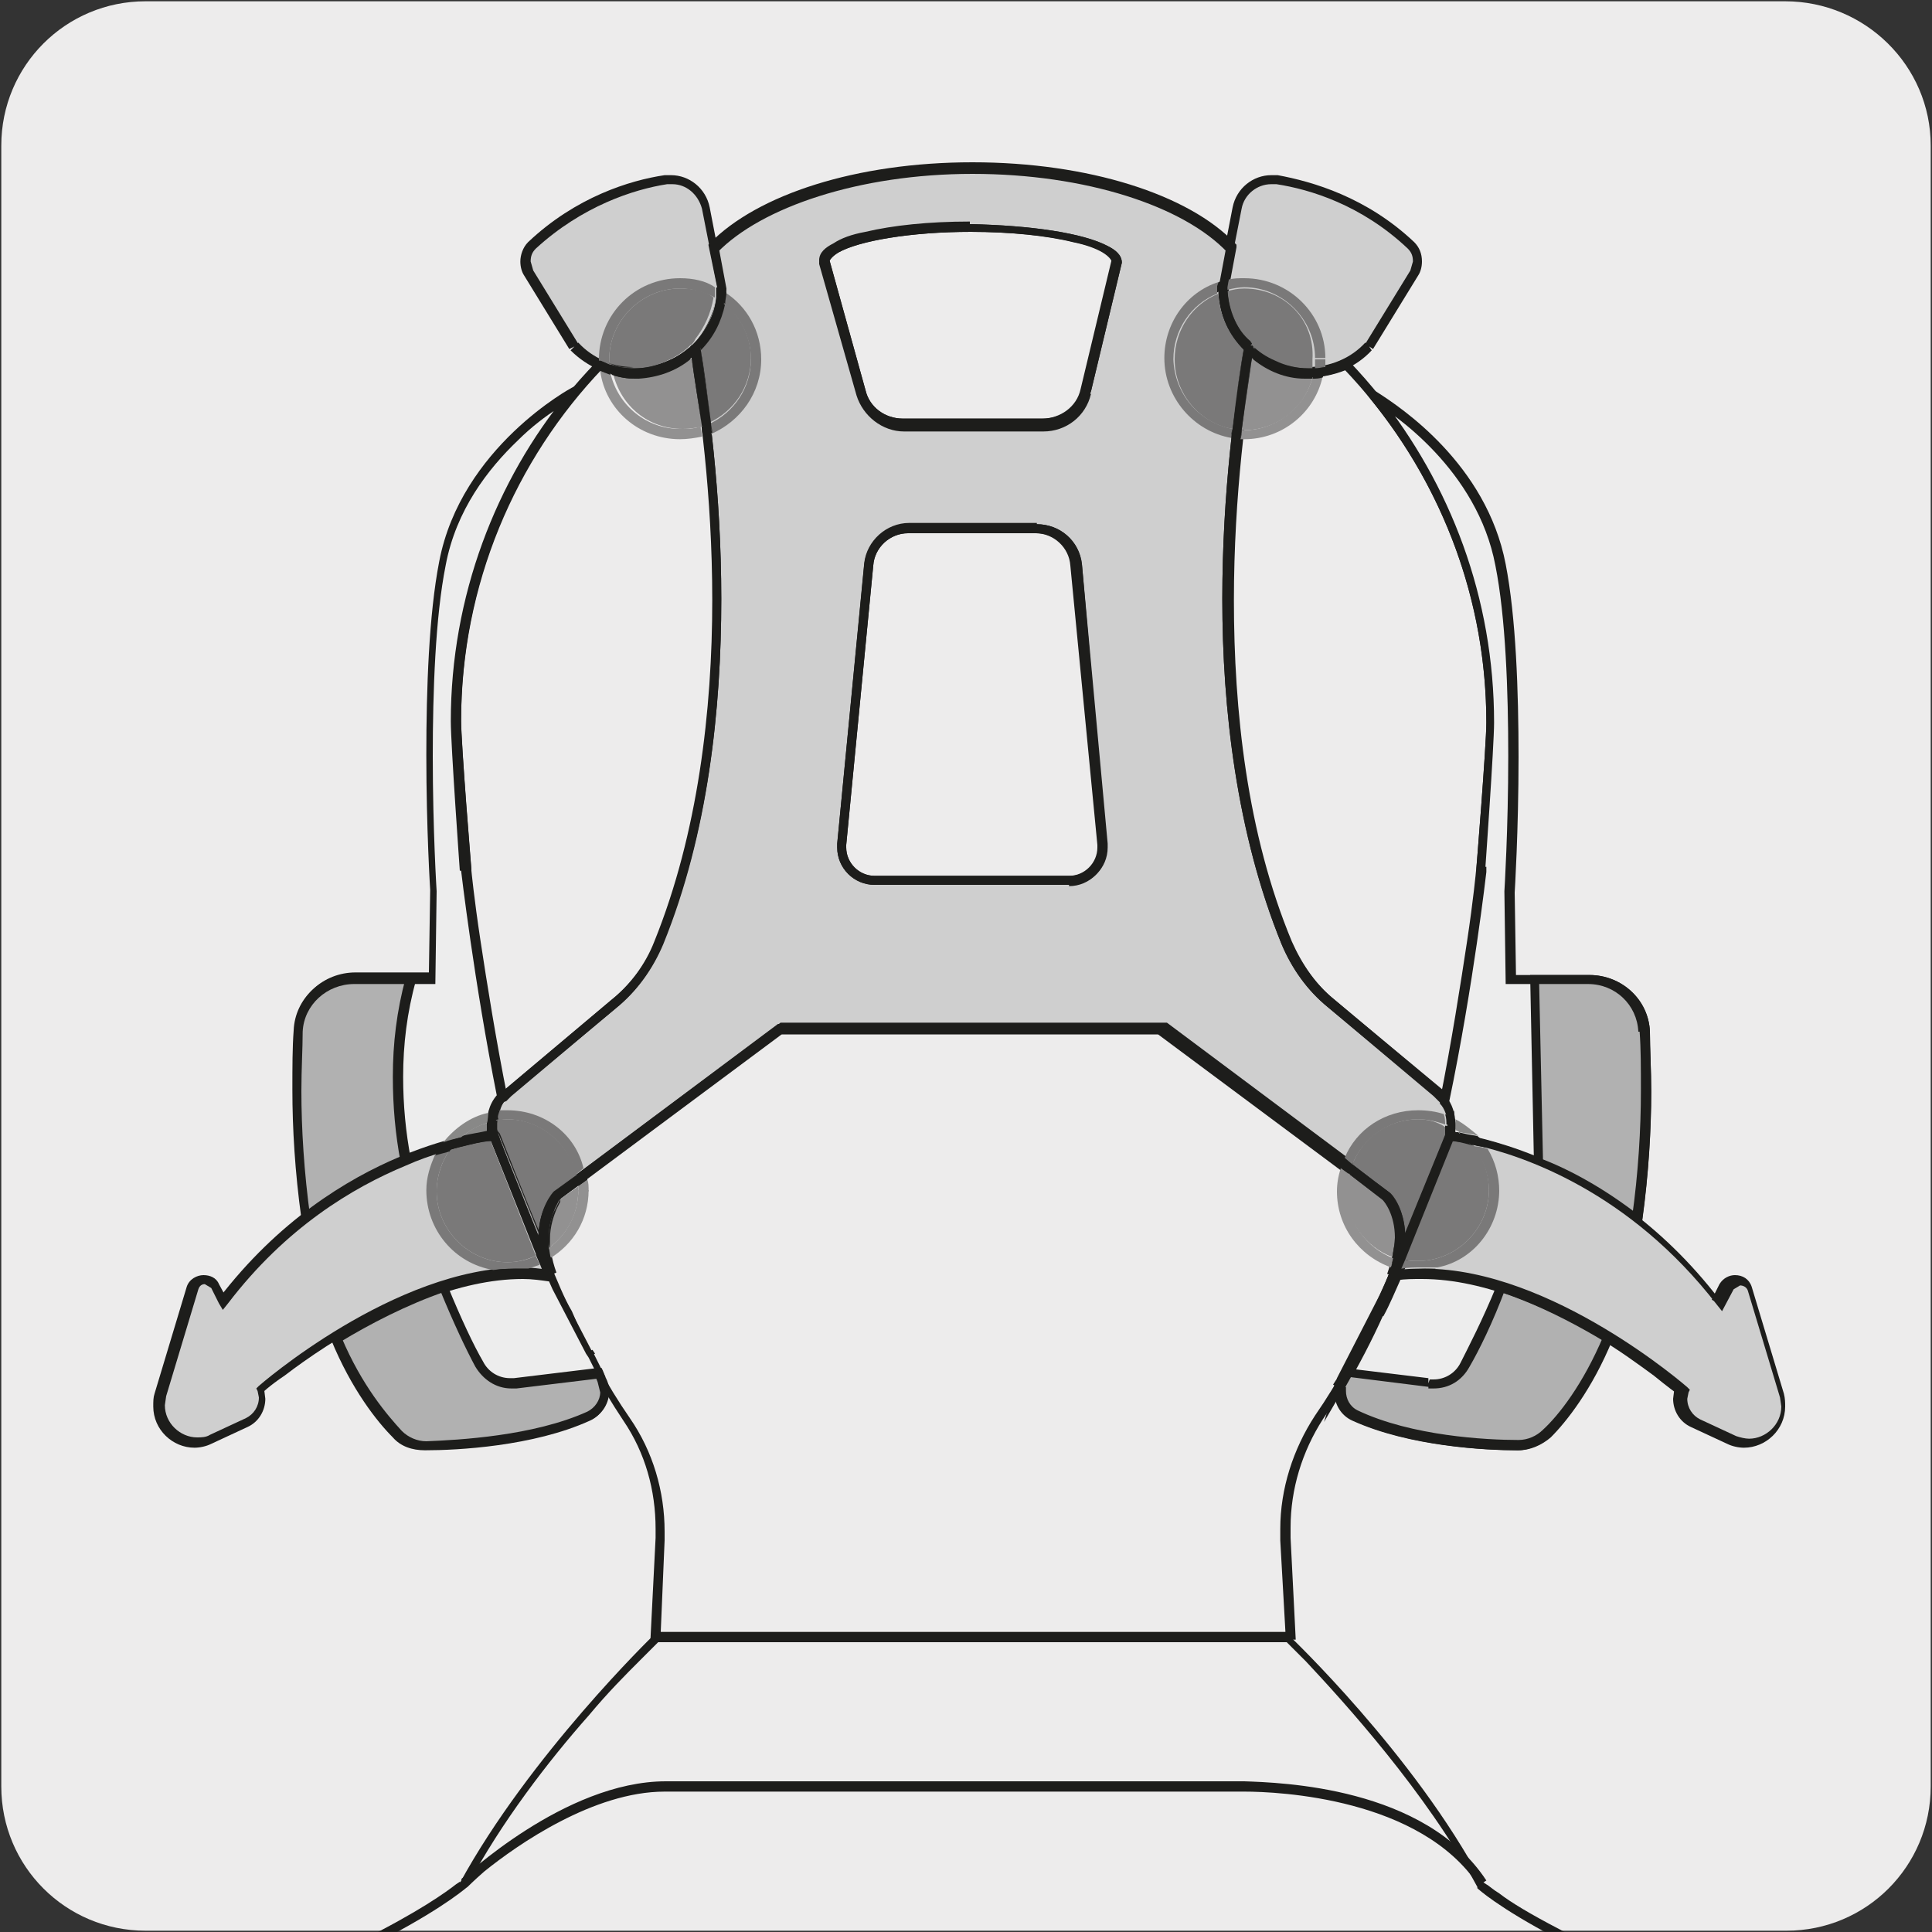
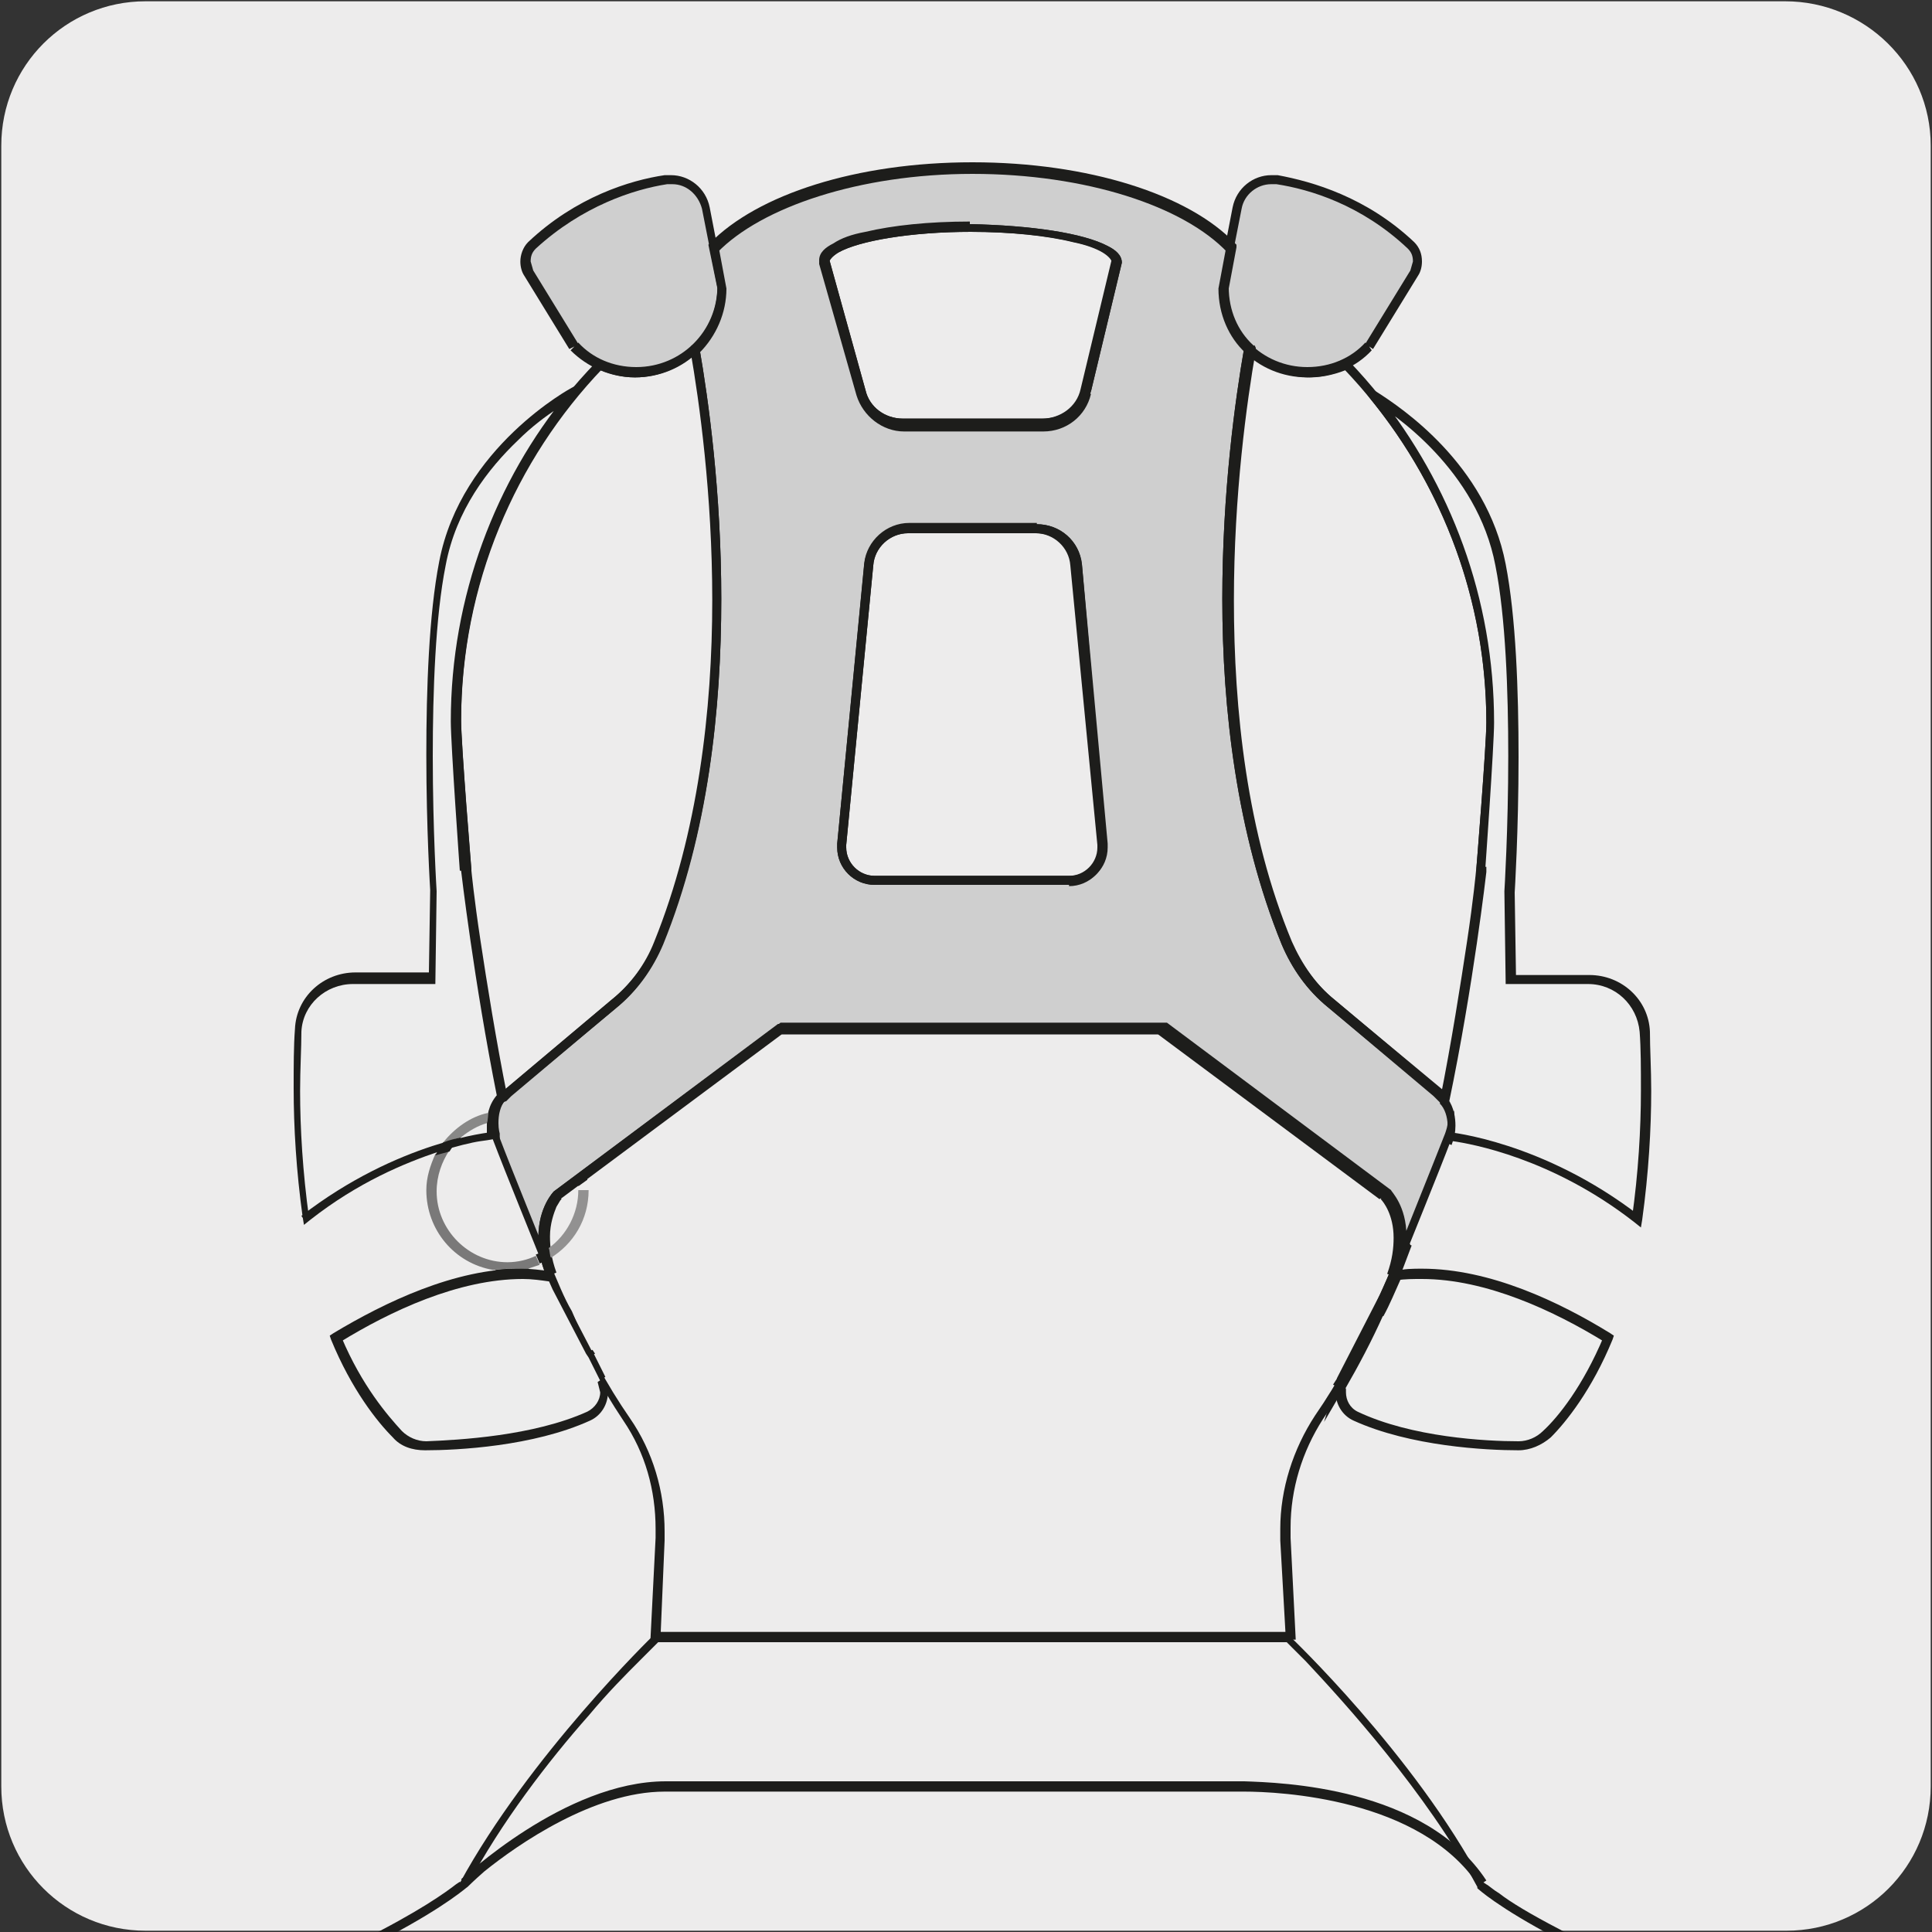
<svg xmlns="http://www.w3.org/2000/svg" xmlns:xlink="http://www.w3.org/1999/xlink" version="1.1" id="Capa_1" x="0px" y="0px" viewBox="0 0 150 150" style="enable-background:new 0 0 150 150;" xml:space="preserve">
  <rect x="0" y="0" width="150" height="150" fill="#333333" stroke="none" />
  <style type="text/css">
	.st0{fill:#EDECEC;}
	.st1{fill:#FFED00;}
	.st2{fill:none;stroke:#000F9F;stroke-width:0.968;}
	.st3{fill:none;stroke:#000F9F;stroke-width:4.332;stroke-linecap:square;stroke-miterlimit:10;}
	.st4{clip-path:url(#SVGID_00000026848554900274283520000002492559704893873031_);}
	.st5{fill:#EDEDED;}
	.st6{fill:#1D1D1B;}
	.st7{clip-path:url(#SVGID_00000060747505683590541360000010465501017619087010_);}
	.st8{fill:#CFCFCF;}
	.st9{clip-path:url(#SVGID_00000145774124781433790560000007735355737011024285_);}
	.st10{fill:#B1B1B1;}
	.st11{fill:#929191;}
	.st12{fill:#7A7979;}
	.st13{fill:#888887;}
	.st14{clip-path:url(#SVGID_00000000212284990169837600000005047205285590981772_);}
</style>
  <g id="Capa_2_00000137832320492275018500000008268265789109004690_">
    <path class="st0" d="M11.3,0.1h127.3c6.2,0,11.3,5,11.3,11.2v127.4c0,6.2-5,11.2-11.2,11.2c0,0,0,0,0,0H11.3   c-6.2,0-11.2-5-11.2-11.2c0,0,0,0,0,0l0,0V11.3C0.1,5.1,5.1,0.1,11.3,0.1C11.3,0.1,11.3,0.1,11.3,0.1z" />
  </g>
  <g>
    <defs>
      <rect id="SVGID_1_" x="4.8" y="11.8" width="140.4" height="139.1" />
    </defs>
    <clipPath id="SVGID_00000059276402255457581670000001391138228221478568_">
      <use xlink:href="#SVGID_1_" style="overflow:visible;" />
    </clipPath>
    <g style="clip-path:url(#SVGID_00000059276402255457581670000001391138228221478568_);">
      <path class="st5" d="M109.2,96.4l-1.4,3.5l-3.7,7.2l-0.2,0.6c1.1-1.9,2.1-3.8,3-5.8C107.7,100.4,108.5,98.5,109.2,96.4" />
    </g>
    <g style="clip-path:url(#SVGID_00000059276402255457581670000001391138228221478568_);">
      <path class="st6" d="M109.2,96.4l-0.3-0.1l-1.4,3.5l-3.7,7.2l-0.2,0.7l-0.8,2.7l1.4-2.4c1.1-1.9,2.1-3.8,3-5.8l-0.3-0.1l0.3,0.2    c0.9-1.5,1.6-3.5,2.4-5.6l-0.7-0.3L109.2,96.4l-0.4-0.1c-0.7,2.1-1.5,4-2.3,5.5l0,0l0,0c-0.9,2-1.8,3.9-3,5.7l0.3,0.2l0.4,0.1    l0.2-0.6l3.7-7.1l1.4-3.5L109.2,96.4l-0.4-0.1L109.2,96.4z" />
    </g>
  </g>
  <g>
    <path class="st5" d="M45.8,105.3l-0.2-0.3L45.8,105.3z" />
  </g>
  <g>
    <path class="st6" d="M45.8,105.3l0.3-0.2L45.8,105.3z M45.3,105.1l0.2,0.3l0.7-0.3l-0.3,0.2l0.3-0.2l-0.2-0.3L45.3,105.1z" />
  </g>
  <g>
    <defs>
      <rect id="SVGID_00000130631043206813825680000000265029504439490231_" x="4.8" y="11.8" width="140.4" height="139.1" />
    </defs>
    <clipPath id="SVGID_00000140736643462430098570000016205648217916828301_">
      <use xlink:href="#SVGID_00000130631043206813825680000000265029504439490231_" style="overflow:visible;" />
    </clipPath>
    <g style="clip-path:url(#SVGID_00000140736643462430098570000016205648217916828301_);">
      <path class="st6" d="M5.8,160.1c24.5-7.9,30.4-13.6,30.5-13.6l0,0l0-0.1c2.6-4.9,6.3-9.7,9.4-13.2c1.5-1.8,2.9-3.2,3.9-4.2    c1-1,1.6-1.6,1.6-1.6l-0.3-0.3v0.4h49.2v-0.4l-0.3,0.3c0,0,0.6,0.6,1.6,1.6c2.9,3.1,9.3,10.1,13.3,17.5l0,0.1l0,0    c0.1,0.1,6.1,5.7,30.5,13.6l0.2-0.7c-12.2-4-19.8-7.3-24.3-9.7c-2.3-1.2-3.8-2.1-4.7-2.8c-0.5-0.3-0.8-0.6-1-0.7l-0.3-0.2    l-0.3,0.3l0.3-0.2c-5.3-10-15-19.2-15-19.2l-0.1-0.1H50.8l-0.1,0.1c0,0-9.6,9.3-15,19.2l0.3,0.2l-0.3-0.3l-0.3,0.2    c-1.4,1.1-8.6,6.3-29.9,13.2L5.8,160.1z" />
    </g>
    <g style="clip-path:url(#SVGID_00000140736643462430098570000016205648217916828301_);">
      <path class="st6" d="M36.3,146.5c0,0,0.5-0.5,1.3-1.2c2.6-2.1,8.5-6.2,14-6.2H96h0h0c0,0,0.2,0,0.6,0c2.7,0,13.7,0.5,18.2,7.3    l0.6-0.4c-4.8-7.3-16-7.6-18.8-7.7c-0.4,0-0.6,0-0.6,0l0,0.4v-0.4H51.7c-7.9,0-15.8,7.6-15.9,7.6L36.3,146.5z" />
    </g>
    <g style="clip-path:url(#SVGID_00000140736643462430098570000016205648217916828301_);">
      <path class="st8" d="M106.3,26.9c-1.2,1.2-2.9,2-4.8,2c-3.7,0-6.6-3-6.6-6.6l1.2-6.1c0.3-1.4,1.6-2.4,3.1-2.1    c2.6,0.4,6.8,1.7,10.4,5.1c0.6,0.6,0.7,1.5,0.3,2.2L106.3,26.9z" />
    </g>
    <g style="clip-path:url(#SVGID_00000140736643462430098570000016205648217916828301_);">
      <path class="st6" d="M106.3,26.9l-0.3-0.3c-1.1,1.2-2.7,1.9-4.5,1.9c-3.5,0-6.3-2.8-6.3-6.3h-0.4l0.4,0.1l1.2-6.1    c0.2-1.1,1.2-1.9,2.3-1.9l0.4,0c2.6,0.4,6.6,1.6,10.2,5c0.3,0.3,0.4,0.6,0.4,1l-0.2,0.7l-3.5,5.7L106.3,26.9l-0.3-0.3L106.3,26.9    l0.3,0.2l3.5-5.7c0.2-0.3,0.3-0.7,0.3-1.1c0-0.6-0.2-1.1-0.6-1.5c-3.7-3.5-7.9-4.7-10.6-5.2l-0.5,0c-1.4,0-2.7,1-3,2.5l-1.2,6.2v0    c0,3.9,3.1,7,7,7c2,0,3.8-0.8,5-2.1l0,0l0,0L106.3,26.9z" />
    </g>
    <g style="clip-path:url(#SVGID_00000140736643462430098570000016205648217916828301_);">
      <path class="st8" d="M44.6,26.9c1.2,1.2,2.9,2,4.8,2c3.7,0,6.6-3,6.6-6.6l-1.2-6.1c-0.3-1.4-1.6-2.4-3.1-2.1    c-2.6,0.4-6.8,1.7-10.4,5.1c-0.6,0.6-0.7,1.5-0.3,2.2L44.6,26.9z" />
    </g>
    <g style="clip-path:url(#SVGID_00000140736643462430098570000016205648217916828301_);">
      <path class="st6" d="M44.6,26.9l-0.3,0.3c1.3,1.3,3.1,2.1,5,2.1c3.9,0,7-3.1,7-7v0l-1.2-6.2c-0.3-1.5-1.6-2.5-3-2.5l-0.5,0    c-2.7,0.4-6.9,1.7-10.6,5.2c-0.4,0.4-0.6,1-0.6,1.5c0,0.4,0.1,0.8,0.3,1.1l3.5,5.7l0,0L44.6,26.9l0.3-0.2l-3.5-5.7l-0.2-0.7    c0-0.4,0.1-0.7,0.4-1c3.6-3.3,7.6-4.6,10.2-5l0.4,0c1.1,0,2,0.8,2.3,1.9l1.2,6.1l0.4-0.1h-0.4c0,3.5-2.8,6.3-6.3,6.3    c-1.8,0-3.4-0.7-4.5-1.9L44.6,26.9l0.3-0.2L44.6,26.9z" />
    </g>
    <g style="clip-path:url(#SVGID_00000140736643462430098570000016205648217916828301_);">
      <path class="st8" d="M84.3,30.3c-0.4,1.5-1.7,2.6-3.3,2.6H70.1c-1.5,0-2.9-1-3.3-2.5l-2.8-10.1c0-1.5,5.1-2.6,11.4-2.6    c6.3,0,11.4,1.2,11.4,2.6L84.3,30.3z M83.2,68.4H67.9c-1.5,0-2.7-1.3-2.6-2.8l2.1-21.7c0.2-1.6,1.5-2.8,3.1-2.8h9.9    c1.6,0,2.9,1.2,3.1,2.8l2.1,21.7C85.9,67.1,84.7,68.4,83.2,68.4 M111.6,84.8l-8.2-6.9c-1.5-1.3-2.7-2.9-3.5-4.8    c-6.9-16.7-4.3-37.9-2.9-46.1c-1.2-1.2-2-2.9-2-4.8l0.6-3.2C92,15.5,84.4,13,75.5,13c-8.9,0-16.6,2.5-20.1,6.2l0.6,3.2    c0,1.9-0.8,3.5-2,4.8c1.4,8.2,4,29.4-2.9,46.1c-0.8,1.8-2,3.5-3.5,4.8l-8.2,6.9c-1.1,0.8-1.5,2.2-1,3.4c1.1,2.8,3.2,8,4.3,10.8    c-1.5-4.2,0.6-6.2,0.6-6.2l17.3-12.9h14.9h14.9l17.3,12.9c0,0,2.1,2,0.6,6.2c1.1-2.8,3.2-7.9,4.3-10.8    C113,87,112.6,85.6,111.6,84.8" />
    </g>
    <g style="clip-path:url(#SVGID_00000140736643462430098570000016205648217916828301_);">
      <path class="st6" d="M84.3,30.3L84,30.2c-0.3,1.4-1.6,2.3-3,2.3H70.1c-1.4,0-2.6-0.9-2.9-2.2l-2.8-10.1l-0.4,0.1h0.4    c0-0.1,0.2-0.4,0.7-0.7c1.6-0.9,5.6-1.6,10.3-1.6c3.1,0,6,0.3,8,0.8c1,0.2,1.8,0.5,2.4,0.8c0.5,0.3,0.7,0.6,0.7,0.7h0.4l-0.4-0.1    l-2.4,10L84.3,30.3l0.4,0.1l2.4-10v0c0-0.6-0.5-1-1.1-1.3c-1.9-1-5.9-1.6-10.7-1.7c-3.2,0-6,0.3-8.1,0.8c-1.1,0.2-1.9,0.5-2.5,0.9    c-0.6,0.3-1.1,0.7-1.1,1.3v0.1l2.9,10.2c0.5,1.6,2,2.8,3.7,2.8H81c1.8,0,3.3-1.2,3.7-2.9L84.3,30.3z M83.2,68.4V68H67.9    c-1.2,0-2.2-1-2.2-2.2l0-0.2l2.1-21.7c0.1-1.4,1.3-2.5,2.7-2.5h9.9c1.4,0,2.6,1.1,2.7,2.5l2.1,21.7l0,0.2c0,1.2-1,2.2-2.2,2.2    V68.4v0.4c1.6,0,2.9-1.3,2.9-2.9l0-0.3L84,43.8c-0.2-1.8-1.7-3.1-3.5-3.1h-9.9c-1.8,0-3.3,1.4-3.5,3.1L65,65.5l0,0.3    c0,1.6,1.3,2.9,2.9,2.9h15.2V68.4z M111.6,84.8l0.2-0.3l-8.2-6.9c-1.5-1.2-2.6-2.8-3.4-4.6c-3.5-8.4-4.5-18-4.5-26.5    c0-8.2,1-15.4,1.7-19.4l0-0.2l-0.1-0.1c-1.2-1.1-1.9-2.7-1.9-4.5h-0.4l0.4,0.1l0.6-3.2l0-0.2l-0.1-0.1c-3.6-3.8-11.4-6.3-20.4-6.3    c-9,0-16.7,2.5-20.4,6.3L55,19l0.7,3.4l0.4-0.1h-0.4c0,1.8-0.7,3.3-1.9,4.5l-0.1,0.1l0,0.2c0.7,4,1.7,11.2,1.7,19.4    c0,8.5-1.1,18.1-4.5,26.5c-0.7,1.8-1.9,3.4-3.4,4.6l-8.2,6.9l0.2,0.3l-0.2-0.3c-0.8,0.6-1.3,1.6-1.3,2.6c0,0.4,0.1,0.8,0.2,1.2    c1.1,2.9,3.2,8,4.3,10.8l0.7-0.3c-0.4-1.1-0.5-2-0.5-2.8c0-1,0.3-1.8,0.5-2.3l0.3-0.5l0.1-0.1l0,0l-0.3-0.3l0.2,0.3l17.2-12.8    h14.7h14.7l17.2,12.8l0.2-0.3l-0.3,0.3l0,0c0.2,0.2,1,1.2,1,3c0,0.8-0.1,1.7-0.5,2.8l0.7,0.3c1.1-2.8,3.2-7.9,4.3-10.8    c0.2-0.4,0.2-0.8,0.2-1.2c0-1-0.5-2-1.3-2.6L111.6,84.8l0.2-0.3L111.6,84.8l-0.2,0.3c0.7,0.5,1,1.2,1,2c0,0.3-0.1,0.6-0.2,0.9    c-1.1,2.8-3.2,8-4.3,10.8l0.3,0.1l0.4,0.1c0.4-1.2,0.6-2.2,0.6-3c0-2.4-1.2-3.5-1.2-3.6l0,0l-17.4-13h-15h-15L43,92.5l0,0    c0,0-1.2,1.2-1.2,3.6c0,0.9,0.2,1.9,0.6,3l0.3-0.1l0.3-0.1c-1.1-2.8-3.2-7.9-4.3-10.8c-0.1-0.3-0.2-0.6-0.2-0.9c0-0.8,0.4-1.5,1-2    l0,0l8.3-6.9c1.6-1.3,2.8-3,3.6-4.9C55,64.7,56,55,56,46.5c0-8.3-1-15.5-1.7-19.5L54,27.1l0.3,0.3c1.3-1.3,2.1-3.1,2.1-5v0    l-0.6-3.2l-0.4,0.1l0.3,0.3c3.4-3.5,11-6.1,19.8-6.1c8.8,0,16.4,2.5,19.8,6.1l0.3-0.3l-0.4-0.1l-0.6,3.2l0,0v0c0,2,0.8,3.8,2.1,5    l0.3-0.3L96.6,27c-0.7,4-1.7,11.2-1.7,19.5c0,8.5,1.1,18.2,4.6,26.8c0.8,1.9,2,3.6,3.6,4.9l8.3,6.9l0,0L111.6,84.8z" />
    </g>
    <g style="clip-path:url(#SVGID_00000140736643462430098570000016205648217916828301_);">
      <path class="st6" d="M107.6,92.8l0.2-0.3l-17.4-13h-15h-15L43,92.5l0,0c0,0-1.2,1.2-1.2,3.5c0,0.6,0.1,1.4,0.3,2.2l0,0l0,0    c0.5,1.4,1.1,2.7,1.7,3.8l0.3-0.2l-0.3,0.1c1.3,2.9,2.8,5.7,4.6,8.4c1.7,2.5,2.5,5.4,2.5,8.4l0,0.7l-0.4,7.9h50.1l-0.4-7.9    c0-0.3,0-0.6,0-0.8c0-3,0.9-5.9,2.5-8.4c1.8-2.6,3.3-5.4,4.5-8.3l1.3-2.9l0,0c0.4-1.2,0.6-2.2,0.6-3c0-2.4-1.2-3.5-1.2-3.6l0,0    l0,0L107.6,92.8l-0.3,0.3l0,0c0.2,0.2,1,1.2,1,3c0,0.8-0.1,1.7-0.5,2.8l0.4,0.1l-0.3-0.2l-1.3,2.9c-1.2,2.8-2.7,5.6-4.5,8.2    c-1.7,2.6-2.7,5.7-2.7,8.8c0,0.3,0,0.6,0,0.9l0.4,7.1H51.3l0.3-7.1l0-0.7c0-3.1-0.9-6.2-2.7-8.8c-1.8-2.6-3.3-5.4-4.5-8.3l0,0l0,0    c-0.6-1-1.1-2.3-1.7-3.7l-0.3,0.1l0.4-0.1c-0.2-0.7-0.3-1.4-0.3-2c0-1,0.3-1.8,0.5-2.3l0.3-0.6l0.1-0.1l0,0l-0.3-0.3l0.2,0.3    l17.2-12.8h14.7h14.7l17.2,12.8L107.6,92.8l-0.3,0.3L107.6,92.8z" />
    </g>
    <g style="clip-path:url(#SVGID_00000140736643462430098570000016205648217916828301_);">
      <path class="st6" d="M54,27.1l0.3,0.2l0,0l0-0.5l-0.5,0c-1.1,1.1-2.7,1.8-4.4,1.8c-0.9,0-1.8-0.2-2.7-0.6l-0.4,0.1    C39.3,35.3,35,45.1,35,56c0,1.8,0.7,11.6,0.7,11.6l0.4,0l0.1-0.3l0,0l-0.4,0l-0.1,0.3c0,0,1,8.6,2.9,17.7l0.3,0.3l0.4-0.1l0.4-0.4    l8.2-6.9c1.6-1.3,2.8-3,3.6-4.9C55,64.7,56,55,56,46.5c0-8.3-1-15.5-1.7-19.5L54,27.1l0.3,0.2L54,27.1l-0.4,0.1    c0.7,4,1.7,11.2,1.7,19.4c0,8.5-1.1,18.1-4.5,26.5c-0.7,1.8-1.9,3.4-3.4,4.6l-8.2,6.9l0,0L38.7,85l0.3,0.3l0.4-0.1    c-0.9-4.5-1.6-8.9-2.1-12.2c-0.5-3.3-0.7-5.4-0.7-5.4l-0.4,0L36,67.9l0,0l0.4,0l0.2-0.3c0,0-0.2-2.5-0.4-5.1    c-0.2-2.7-0.4-5.6-0.4-6.5c0-10.6,4.2-20.3,11-27.4l-0.3-0.3l-0.2,0.3c0.9,0.4,1.9,0.7,3,0.7c1.9,0,3.6-0.8,4.9-2L54,27.1    l-0.3-0.3l0,0l-0.1,0.3L54,27.1z" />
    </g>
    <g style="clip-path:url(#SVGID_00000140736643462430098570000016205648217916828301_);">
      <path class="st6" d="M80.5,41v-0.4h-9.9c-1.8,0-3.3,1.4-3.5,3.1L65,65.5l0,0.3c0,1.6,1.3,2.9,2.9,2.9h15.2c1.6,0,2.9-1.3,2.9-2.9    l0-0.3L84,43.8c-0.2-1.8-1.7-3.1-3.5-3.1V41v0.4c1.4,0,2.6,1.1,2.7,2.5l2.1,21.7l0,0.2c0,1.2-1,2.2-2.2,2.2H67.9    c-1.2,0-2.2-1-2.2-2.2l0-0.2l2.1-21.7c0.1-1.4,1.3-2.5,2.7-2.5h9.9V41z" />
    </g>
    <g style="clip-path:url(#SVGID_00000140736643462430098570000016205648217916828301_);">
      <path class="st6" d="M114.9,67.6l0.4,0c0,0,0.7-9.8,0.7-11.6c0-10.9-4.3-20.7-11.3-28l-0.2-0.2l-0.2,0.1c-0.8,0.4-1.8,0.7-2.8,0.7    c-1.7,0-3.3-0.7-4.4-1.8l-0.5,0.5l0,0l0.3-0.2L96.6,27c-0.7,4-1.7,11.2-1.7,19.5c0,8.5,1.1,18.2,4.6,26.8c0.8,1.9,2,3.6,3.6,4.9    l8.2,6.9l0.5,0.5l0.5,0.5l0.1-0.7c1.9-9.1,2.9-17.8,2.9-17.8l0-0.4h-0.5V67.6l0.4,0L114.9,67.6V68h0.1L114.9,67.6l-0.3,0    c0,0-0.2,2.2-0.7,5.5c-0.5,3.3-1.2,7.8-2.1,12.3l0.4,0.1l0.3-0.3l-0.5-0.6l0,0l-8.3-6.9c-1.5-1.2-2.6-2.8-3.4-4.6    c-3.5-8.4-4.5-18-4.5-26.5c0-8.2,1-15.4,1.7-19.4l0-0.2l-0.1-0.2l-0.3,0.2l-0.3,0.3c1.3,1.2,3,2,4.9,2c1.1,0,2.2-0.3,3.1-0.7    l-0.2-0.3l-0.3,0.3c6.8,7.1,11.1,16.8,11.1,27.5c0,0.9-0.2,3.8-0.4,6.5c-0.2,2.7-0.4,5.1-0.4,5.1l0,0.4h0.4V67.6z" />
    </g>
    <g style="clip-path:url(#SVGID_00000140736643462430098570000016205648217916828301_);">
      <path class="st6" d="M75.3,17.6v-0.4c-3.2,0-6,0.3-8.1,0.8c-1.1,0.2-1.9,0.5-2.5,0.9c-0.6,0.3-1.1,0.7-1.1,1.3v0.1l2.9,10.2    c0.5,1.6,2,2.8,3.7,2.8H81c1.8,0,3.3-1.2,3.7-2.9l2.4-10v0c0-0.6-0.5-1-1.1-1.3c-1.9-1-5.9-1.6-10.7-1.7V17.6V18    c3.1,0,6,0.3,8,0.8c1,0.2,1.8,0.5,2.3,0.8c0.5,0.3,0.7,0.6,0.7,0.7h0.4l-0.4-0.1l-2.4,10c-0.3,1.4-1.6,2.3-3,2.3H70.1    c-1.4,0-2.6-0.9-2.9-2.2l-2.8-10.1l-0.4,0.1h0.4c0-0.1,0.2-0.4,0.7-0.7c1.6-0.9,5.6-1.6,10.3-1.6V17.6z" />
    </g>
    <g style="clip-path:url(#SVGID_00000140736643462430098570000016205648217916828301_);">
      <path class="st5" d="M108.3,99c-0.4,1.1-0.9,2.1-1.4,2.9c-0.9,2-1.9,3.9-3,5.8c-0.1,0.9,0.3,1.8,1.1,2.1c4.3,2,10.2,2.3,12.7,2.3    c0.8,0,1.6-0.3,2.2-0.9c1.2-1.2,3.1-3.6,4.8-7.5C120.3,101.1,114,98.1,108.3,99" />
    </g>
    <g style="clip-path:url(#SVGID_00000140736643462430098570000016205648217916828301_);">
      <path class="st6" d="M108.3,99l-0.3-0.1c-0.4,1.1-0.9,2.1-1.3,2.9l0,0l0,0c-0.9,2-1.8,3.9-3,5.7l0,0.1l0,0.1l0,0.4    c0,0.9,0.5,1.8,1.4,2.2c4.4,2,10.3,2.3,12.8,2.3h0c0.9,0,1.8-0.4,2.5-1c1.2-1.2,3.2-3.7,4.8-7.6l0.1-0.3l-0.3-0.2    c-3.9-2.4-9.3-5-14.6-5c-0.7,0-1.4,0-2.1,0.2l-0.2,0l-0.1,0.2L108.3,99l0.1,0.4c0.7-0.1,1.3-0.1,2-0.1c5,0,10.3,2.5,14.2,4.9    l0.2-0.3l-0.3-0.1c-1.6,3.8-3.5,6.2-4.7,7.3c-0.5,0.5-1.2,0.8-1.9,0.8h0c-2.5,0-8.3-0.3-12.5-2.3c-0.6-0.3-0.9-0.9-0.9-1.5l0-0.3    l-0.4-0.1l0.3,0.2c1.1-1.9,2.1-3.8,3-5.8l-0.3-0.1l0.3,0.2c0.5-0.9,0.9-1.9,1.4-3L108.3,99l0.1,0.4L108.3,99z" />
    </g>
    <g style="clip-path:url(#SVGID_00000140736643462430098570000016205648217916828301_);">
      <path class="st5" d="M112.5,88.2c0,0,7.2,0.6,14.6,6.4c0.8-5.7,0.7-11.1,0.5-14.6c-0.1-2.3-2-4.1-4.3-4.1h-6.1l-0.1-6.8    c0,0,1-16.7-0.7-25.4c-1.5-7.6-8-12-9.7-13c5.6,6.9,8.9,15.7,8.9,25.2c0,1.8-0.7,11.6-0.7,11.6h0.1c0,0-1,8.8-2.9,17.9    C112.9,86.7,112.5,88.2,112.5,88.2" />
    </g>
    <g style="clip-path:url(#SVGID_00000140736643462430098570000016205648217916828301_);">
      <path class="st6" d="M112.5,88.2l0,0.4l0.3,0c1.4,0.2,7.7,1.3,14.1,6.3l0.5,0.4l0.1-0.6c0.5-3.6,0.7-7.1,0.7-10    c0-1.7-0.1-3.3-0.1-4.6c-0.1-2.5-2.2-4.4-4.7-4.4h-5.7l-0.1-6.4l-0.4,0l0.4,0c0,0,0.3-4.8,0.3-10.5c0-5.1-0.2-10.9-1-15    c-1.5-7.8-8.2-12.2-9.9-13.3l-1.8-1.1l1.3,1.7c5.5,6.8,8.9,15.5,8.9,25c0,0.9-0.2,3.8-0.4,6.5c-0.2,2.7-0.4,5.1-0.4,5.1l0,0.4h0.5    v-0.4l-0.4,0c0,0-0.2,2.2-0.7,5.5c-0.5,3.3-1.2,7.8-2.2,12.3l0,0.2l0.1,0.1c0.4,0.5,0.5,1.2,0.5,1.7l0,0.6l0,0.2l0,0l0,0v0v0v0    l0,0l0,0.1v0.3l0.3,0L112.5,88.2h0.4H112.5l0.4,0.1l0-0.1H112.5l0.4,0.1c0,0,0.1-0.4,0.1-0.9c0-0.6-0.1-1.4-0.6-2.1l-0.3,0.2    l0.4,0.1c1.9-9.1,2.9-17.9,2.9-17.9l0-0.4h-0.5v0.4l0.4,0c0,0,0.7-9.8,0.7-11.6c0-9.7-3.4-18.5-9-25.5l-0.3,0.2l-0.2,0.3    c1.7,1,8.2,5.4,9.6,12.8c0.8,4,1,9.8,1,14.8c0,5.7-0.3,10.5-0.3,10.5l0,0l0.1,7.2h6.4c2.1,0,3.8,1.6,4,3.7    c0.1,1.3,0.1,2.8,0.1,4.6c0,2.9-0.2,6.4-0.7,9.9l0.4,0.1l0.2-0.3c-7.5-5.8-14.8-6.5-14.8-6.5L112.5,88.2h0.4H112.5z" />
    </g>
    <g style="clip-path:url(#SVGID_00000140736643462430098570000016205648217916828301_);">
      <path class="st5" d="M38.9,85.2c-1.9-9-2.8-17.6-2.8-17.6l0,0c0,0-0.7-9.8-0.7-11.6c0-9.6,3.4-18.5,9.1-25.4l0-0.1    c0,0-8.5,4.5-10.1,13.3c-1.7,8.7-0.7,25.4-0.7,25.4L33.5,76h-6.1c-2.3,0-4.2,1.8-4.3,4.1c-0.2,3.5-0.3,8.9,0.5,14.6    c7.4-5.8,14.6-6.4,14.6-6.4S37.9,86.4,38.9,85.2" />
    </g>
    <g style="clip-path:url(#SVGID_00000140736643462430098570000016205648217916828301_);">
      <path class="st6" d="M38.9,85.2l0.4-0.1c-0.9-4.5-1.6-8.9-2.1-12.1c-0.5-3.3-0.7-5.4-0.7-5.4l-0.4,0L36,67.9l0,0l0.6,0.2l0-0.6    c0,0-0.2-2.5-0.4-5.1c-0.2-2.7-0.4-5.6-0.4-6.5c0-9.6,3.4-18.3,9-25.2l0,0l0.1-0.1l0.5-1l-1,0.5c0,0-8.6,4.6-10.3,13.5    c-0.8,4.1-1,9.9-1,15c0,5.8,0.3,10.5,0.3,10.5l0.4,0l-0.4,0l-0.1,6.4h-5.7c-2.5,0-4.6,1.9-4.7,4.4c-0.1,1.3-0.1,2.9-0.1,4.6    c0,3,0.2,6.4,0.7,10l0.1,0.6l0.5-0.4c3.7-2.9,7.3-4.4,10-5.3c1.3-0.4,2.5-0.7,3.2-0.8c0.8-0.1,1.2-0.2,1.2-0.2l0.3,0v-0.3l0-0.1    c0,0-0.1-0.3-0.1-0.8c0-0.6,0.1-1.3,0.6-1.9l0.1-0.1l0-0.2L38.9,85.2l-0.3-0.2c-0.7,0.8-0.8,1.7-0.8,2.4c0,0.3,0,0.5,0,0.7l0,0.2    l0,0.1l0,0v0l0.3-0.1l-0.3,0.1l0.3-0.1l-0.3,0.1l0.4-0.1l-0.4,0.1v0l0.4-0.1l-0.4,0.1l0.4-0.1l-0.4,0.1l0,0l0.4-0.1l-0.4,0.1    l0.4-0.1h-0.4l0,0.1l0.4-0.1h-0.4h0.4l0-0.4c-0.1,0-7.3,0.7-14.8,6.5l0.2,0.3l0.4-0.1c-0.5-3.6-0.7-7-0.7-9.9    c0-1.7,0.1-3.3,0.1-4.6c0.1-2.1,1.9-3.7,4-3.7h6.4l0.1-7.2v0c0,0-0.3-4.7-0.3-10.5c0-5,0.2-10.8,1-14.8c0.8-4.3,3.3-7.5,5.6-9.7    c1.1-1.1,2.2-1.9,3.1-2.5c0.8-0.6,1.3-0.8,1.3-0.8l-0.2-0.3l-0.3-0.2l0,0.1l0.3,0.2l-0.3-0.2C38.5,37.3,35,46.3,35,56    c0,1.8,0.7,11.6,0.7,11.6l0.4,0l0.1-0.3l0,0L35.7,67l0.1,0.6c0,0,1,8.6,2.8,17.6L38.9,85.2l-0.3-0.2L38.9,85.2z" />
    </g>
    <g style="clip-path:url(#SVGID_00000140736643462430098570000016205648217916828301_);">
      <path class="st5" d="M46.7,107.1l-0.9-1.8l-0.2-0.3l-2.6-5L42.6,99c-5.7-0.9-12.1,2-16.5,4.8c1.6,3.8,3.6,6.3,4.8,7.5    c0.6,0.6,1.4,0.9,2.2,0.9c2.5,0,8.4-0.3,12.7-2.3C46.8,109.4,47.3,108.1,46.7,107.1" />
    </g>
    <g style="clip-path:url(#SVGID_00000140736643462430098570000016205648217916828301_);">
      <path class="st6" d="M46.7,107.1l0.3-0.2l-0.9-1.8l-0.2-0.3l-2.6-5L43,98.9l-0.1-0.2l-0.2,0c-0.7-0.1-1.5-0.2-2.2-0.2    c-5.2,0-10.6,2.6-14.6,5l-0.3,0.2l0.1,0.3c1.6,3.9,3.6,6.4,4.8,7.6c0.6,0.7,1.5,1,2.5,1h0h0h0c2.5,0,8.4-0.3,12.8-2.3    c0.9-0.4,1.4-1.3,1.4-2.2c0-0.4-0.1-0.7-0.3-1.1L46.7,107.1l-0.3,0.2l0.2,0.8c0,0.6-0.4,1.2-1,1.5c-4.2,1.9-10,2.2-12.5,2.3l0,0.4    l0-0.4h0c-0.7,0-1.4-0.3-1.9-0.8c-1.1-1.2-3.1-3.5-4.7-7.3l-0.3,0.1l0.2,0.3c3.9-2.4,9.2-4.9,14.2-4.9c0.7,0,1.4,0.1,2.1,0.2    l0.1-0.4l-0.3,0.1l0.4,0.9l0,0l2.6,5l0.2,0.3l0.9,1.8L46.7,107.1z" />
    </g>
  </g>
  <g>
    <path class="st8" d="M112.3,88.8l0.2-0.5L112.3,88.8z" />
  </g>
  <g>
    <path class="st6" d="M112.3,88.8l0.3,0.1L112.3,88.8z M112.2,88.1L112.2,88.1l-0.2,0.5l0.7,0.3l-0.3-0.1l0.3,0.1l0.2-0.6l0-0.1   v-0.1v-1.9L112.2,88.1z" />
  </g>
  <g>
    <defs>
-       <rect id="SVGID_00000088822593175554755760000018419088621783536540_" x="4.8" y="11.8" width="140.4" height="139.1" />
-     </defs>
+       </defs>
    <clipPath id="SVGID_00000055688814673936799440000010339160164070782613_">
      <use xlink:href="#SVGID_00000088822593175554755760000018419088621783536540_" style="overflow:visible;" />
    </clipPath>
    <g style="clip-path:url(#SVGID_00000055688814673936799440000010339160164070782613_);">
      <path class="st10" d="M110.9,107.4l-6.4-0.8c-0.2,0.4-0.4,0.7-0.6,1.1c-0.1,0.9,0.3,1.8,1.1,2.1c4.3,2,10.2,2.3,12.7,2.3    c0.8,0,1.6-0.3,2.2-0.9c1.2-1.2,3.1-3.6,4.8-7.5c-2.3-1.4-5.2-2.9-8.2-3.9c-1.1,2.7-2.2,4.8-2.8,6    C113.2,107,112.1,107.6,110.9,107.4" />
    </g>
    <g style="clip-path:url(#SVGID_00000055688814673936799440000010339160164070782613_);">
      <path class="st6" d="M110.9,107.4l0-0.4l-6.6-0.8l-0.1,0.2c-0.2,0.4-0.4,0.7-0.6,1.1l0,0.1l0,0.1l0,0.4c0,0.9,0.5,1.8,1.4,2.2    c4.4,2,10.3,2.3,12.8,2.3h0c0.9,0,1.8-0.4,2.5-1c1.2-1.2,3.2-3.7,4.8-7.6l0.1-0.3l-0.3-0.2c-2.3-1.4-5.2-2.9-8.3-3.9l-0.3-0.1    l-0.1,0.3c-1.1,2.7-2.2,4.8-2.8,6c-0.4,0.8-1.2,1.3-2.1,1.3l-0.3,0L110.9,107.4l0,0.4l0.4,0c1.2,0,2.2-0.6,2.8-1.7    c0.7-1.2,1.8-3.4,2.8-6.1l-0.3-0.1l-0.1,0.4c3,1,5.8,2.4,8.1,3.8l0.2-0.3l-0.3-0.1c-1.6,3.8-3.5,6.2-4.7,7.3    c-0.5,0.5-1.2,0.8-1.9,0.8h0c-2.5,0-8.3-0.3-12.5-2.3c-0.6-0.3-0.9-0.9-0.9-1.5l0-0.3l-0.4-0.1l0.3,0.2c0.2-0.4,0.4-0.7,0.6-1.1    l-0.3-0.2l0,0.4l6.4,0.8L110.9,107.4z" />
    </g>
    <g style="clip-path:url(#SVGID_00000055688814673936799440000010339160164070782613_);">
      <path class="st10" d="M127.7,80.1c-0.1-2.3-2-4.1-4.3-4.1h-4.2l0.3,14.2c2.3,1,5,2.4,7.7,4.5C128,88.9,127.9,83.6,127.7,80.1" />
    </g>
    <g style="clip-path:url(#SVGID_00000055688814673936799440000010339160164070782613_);">
      <path class="st6" d="M127.7,80.1l0.4,0c-0.1-2.5-2.2-4.4-4.7-4.4h-4.6l0.3,14.8l0.2,0.1c2.3,0.9,4.9,2.3,7.6,4.4l0.5,0.4l0.1-0.6    c0.5-3.6,0.7-7.1,0.7-10c0-1.7-0.1-3.3-0.1-4.6L127.7,80.1l-0.4,0c0.1,1.3,0.1,2.8,0.1,4.6c0,2.9-0.2,6.4-0.7,9.9l0.4,0.1l0.2-0.3    c-2.7-2.1-5.4-3.6-7.8-4.5l-0.1,0.3l0.4,0l-0.3-13.8l3.8,0c2.1,0,3.8,1.6,3.9,3.7L127.7,80.1z" />
    </g>
    <g style="clip-path:url(#SVGID_00000055688814673936799440000010339160164070782613_);">
      <path class="st10" d="M31.9,76h-4.4c-2.3,0-4.2,1.8-4.3,4.1c-0.2,3.5-0.3,8.9,0.5,14.6c2.8-2.1,5.5-3.6,7.8-4.5    C30.7,85.6,30.6,80.8,31.9,76" />
    </g>
    <g style="clip-path:url(#SVGID_00000055688814673936799440000010339160164070782613_);">
-       <path class="st6" d="M31.9,76v-0.4h-4.4c-2.5,0-4.6,1.9-4.7,4.4c-0.1,1.3-0.1,2.9-0.1,4.6c0,3,0.2,6.4,0.7,10l0.1,0.6l0.5-0.4    c2.7-2.1,5.4-3.5,7.7-4.5l0.3-0.1L31.9,90c-0.4-2.1-0.6-4.2-0.6-6.4c0-2.5,0.3-5,1-7.5l0.1-0.5h-0.5V76l-0.4-0.1    c-0.7,2.6-1,5.1-1,7.7c0,2.3,0.2,4.5,0.6,6.6l0.4-0.1l-0.1-0.3c-2.4,1-5.1,2.4-7.9,4.6l0.2,0.3l0.4-0.1c-0.5-3.6-0.7-7-0.7-9.9    c0-1.7,0.1-3.3,0.1-4.6c0.1-2.1,1.9-3.7,4-3.7h4.4V76l-0.4-0.1L31.9,76z" />
-     </g>
+       </g>
    <g style="clip-path:url(#SVGID_00000055688814673936799440000010339160164070782613_);">
      <path class="st10" d="M46.5,106.6l-6.6,0.8c-1.1,0.1-2.2-0.4-2.8-1.5c-0.7-1.2-1.7-3.4-2.8-6c-3,1-5.9,2.4-8.2,3.9    c1.6,3.8,3.6,6.3,4.8,7.5c0.6,0.6,1.4,0.9,2.2,0.9c2.5,0,8.4-0.3,12.7-2.3c1.1-0.5,1.5-1.7,1-2.8L46.5,106.6z" />
    </g>
    <g style="clip-path:url(#SVGID_00000055688814673936799440000010339160164070782613_);">
      <path class="st6" d="M46.5,106.6l0-0.4l-6.6,0.8l-0.3,0c-0.9,0-1.7-0.5-2.1-1.3c-0.7-1.2-1.7-3.3-2.8-6l-0.1-0.3l-0.3,0.1    c-3.1,1-5.9,2.5-8.3,3.9l-0.3,0.2l0.1,0.3c1.6,3.9,3.6,6.4,4.8,7.6c0.6,0.7,1.5,1,2.5,1h0h0c2.5,0,8.4-0.3,12.8-2.3    c0.9-0.4,1.4-1.3,1.4-2.2c0-0.4-0.1-0.7-0.3-1.1l-0.2-0.5l-0.1-0.2l-0.3,0L46.5,106.6l-0.3,0.2l0.2,0.5l0.2,0.8    c0,0.6-0.4,1.2-1,1.5c-4.2,1.9-10,2.2-12.5,2.3l0,0.4v-0.4h0c-0.7,0-1.4-0.3-1.9-0.8c-1.1-1.2-3.1-3.5-4.7-7.3l-0.3,0.1l0.2,0.3    c2.3-1.4,5.2-2.9,8.1-3.9l-0.1-0.4l-0.3,0.1c1.1,2.7,2.1,4.8,2.8,6.1c0.6,1,1.6,1.7,2.8,1.7l0.4,0l6.6-0.8L46.5,106.6l-0.3,0.2    L46.5,106.6z" />
    </g>
    <g style="clip-path:url(#SVGID_00000055688814673936799440000010339160164070782613_);">
      <path class="st8" d="M112.5,88.2c0,0,11.9,1,21,12.9l0.6-1.2c0.4-0.7,1.5-0.6,1.7,0.2l2.5,8.3c0.7,2.3-1.7,4.4-3.9,3.4l-2.8-1.3    c-1-0.4-1.5-1.6-1.1-2.6c0,0-12.1-10.6-22.4-9L112.5,88.2z" />
    </g>
    <g style="clip-path:url(#SVGID_00000055688814673936799440000010339160164070782613_);">
      <path class="st6" d="M112.5,88.2l0,0.4c0,0,0.7,0.1,2,0.3c3.7,0.8,12,3.6,18.8,12.4l0.4,0.5l0.9-1.7l0.5-0.3    c0.2,0,0.5,0.1,0.6,0.4l2.5,8.3l0.1,0.7c0,1.4-1.2,2.5-2.5,2.5c-0.3,0-0.7-0.1-1-0.2l-2.8-1.3c-0.6-0.3-1-0.9-1-1.6l0.1-0.5    l0.1-0.2l-0.2-0.2c0,0-10.5-9.2-20.4-9.2c-0.7,0-1.5,0.1-2.2,0.2l0.1,0.4l0.3,0.1l4.3-10.8L112.5,88.2l0,0.4L112.5,88.2l-0.3-0.1    l-4.6,11.4l0.6-0.1c0.7-0.1,1.4-0.2,2.1-0.2c4.7,0,9.7,2.3,13.5,4.5c1.9,1.1,3.5,2.3,4.6,3.1c1.1,0.9,1.8,1.4,1.8,1.4l0.2-0.3    l-0.4-0.1l-0.1,0.8c0,0.9,0.5,1.8,1.4,2.2l2.8,1.3c0.4,0.2,0.9,0.3,1.3,0.3c1.7,0,3.2-1.4,3.2-3.2c0-0.3,0-0.6-0.1-1l-2.5-8.3    c-0.2-0.6-0.7-0.9-1.3-0.9c-0.4,0-0.9,0.2-1.2,0.7l-0.6,1.2l0.3,0.2l0.3-0.2c-9.2-12-21.2-13-21.3-13l-0.3,0l-0.1,0.3L112.5,88.2z    " />
    </g>
    <g style="clip-path:url(#SVGID_00000055688814673936799440000010339160164070782613_);">
      <path class="st8" d="M38.3,88.2c0,0-11.9,1-21,12.9l-0.6-1.2c-0.4-0.7-1.5-0.6-1.7,0.2l-2.5,8.3c-0.7,2.3,1.7,4.4,3.9,3.4l2.8-1.3    c1-0.4,1.5-1.6,1.1-2.6c0,0,12.1-10.6,22.4-9L38.3,88.2z" />
    </g>
    <g style="clip-path:url(#SVGID_00000055688814673936799440000010339160164070782613_);">
      <path class="st6" d="M38.3,88.2l0-0.4c-0.1,0-12.1,1-21.3,13l0.3,0.2l0.3-0.2L17,99.7c-0.2-0.5-0.7-0.7-1.2-0.7    c-0.5,0-1.1,0.3-1.3,0.9l-2.5,8.3c-0.1,0.3-0.1,0.6-0.1,1c0,1.8,1.5,3.2,3.2,3.2c0.4,0,0.9-0.1,1.3-0.3l2.8-1.3    c0.9-0.4,1.4-1.3,1.4-2.2l-0.1-0.8l-0.4,0.1l0.2,0.3c0,0,0.6-0.6,1.8-1.4c3.4-2.6,11.1-7.7,18.2-7.6c0.7,0,1.4,0.1,2.1,0.2    l0.6,0.1l-4.7-11.7l-0.3,0L38.3,88.2L38,88.3l4.3,10.8l0.3-0.1l0.1-0.4c-0.7-0.1-1.5-0.2-2.2-0.2c-9.9,0-20.4,9.2-20.4,9.2    l-0.2,0.2l0.1,0.2l0.1,0.5c0,0.7-0.4,1.3-1,1.6l-2.8,1.3c-0.3,0.2-0.7,0.2-1,0.2c-1.3,0-2.5-1.1-2.5-2.5l0.1-0.7l2.5-8.3    c0.1-0.3,0.3-0.4,0.5-0.4l0.5,0.3l0.6,1.2l0.3,0.5l0.4-0.5c4.5-5.9,9.7-9,13.8-10.7c2-0.9,3.8-1.3,5-1.6c1.2-0.3,2-0.3,2-0.3    L38.3,88.2L38,88.3L38.3,88.2z" />
    </g>
    <g style="clip-path:url(#SVGID_00000055688814673936799440000010339160164070782613_);">
      <path class="st11" d="M97.2,27.8c-0.3,1.5-0.5,3.4-0.8,5.6c0.1,0,0.1,0,0.2,0c2.5,0,4.7-1.7,5.3-4.1c-0.1,0-0.2,0-0.3,0    c0,0,0,0,0,0c0,0,0,0,0,0h0h0c-0.1,0-0.2,0-0.3,0c0,0,0,0,0,0c0,0,0,0,0,0c0,0,0,0,0,0c0,0,0,0,0,0C99.7,29.2,98.3,28.7,97.2,27.8    " />
    </g>
    <g style="clip-path:url(#SVGID_00000055688814673936799440000010339160164070782613_);">
      <path class="st12" d="M96.6,22.4c-0.5,0-0.9,0.1-1.3,0.2c0.1,1.6,0.7,3,1.7,4.1c0,0,0,0,0,0c0,0.1,0.1,0.1,0.1,0.1h0    c0.5,0.5,1.1,0.9,1.8,1.2c0.8,0.4,1.7,0.6,2.6,0.6h0h0c0,0,0,0,0,0c0.2,0,0.3,0,0.4,0c0-0.2,0-0.5,0-0.7h0.4h-0.4    C102.1,24.8,99.7,22.4,96.6,22.4" />
    </g>
    <g style="clip-path:url(#SVGID_00000055688814673936799440000010339160164070782613_);">
      <path class="st6" d="M95.3,22.5L95.3,22.5c0.1,1.6,0.7,3,1.7,4.1C96,25.6,95.4,24.1,95.3,22.5 M97,26.6c0,0.1,0.1,0.1,0.1,0.2    C97.1,26.7,97.1,26.7,97,26.6 M97.2,27.8C97.2,27.8,97.2,27.8,97.2,27.8c1.1,0.9,2.5,1.5,4,1.5C99.7,29.2,98.3,28.7,97.2,27.8     M99,28c0.8,0.4,1.7,0.6,2.6,0.6C100.6,28.6,99.8,28.4,99,28 M101.6,28.6C101.6,28.6,101.6,28.6,101.6,28.6    C101.6,28.6,101.6,28.6,101.6,28.6 M101.6,28.6L101.6,28.6L101.6,28.6 M101.9,29.3c-0.1,0-0.2,0-0.3,0    C101.8,29.3,101.8,29.3,101.9,29.3C101.9,29.3,101.9,29.3,101.9,29.3 M101.2,29.3C101.2,29.3,101.2,29.3,101.2,29.3    C101.2,29.3,101.2,29.3,101.2,29.3 M101.3,29.3C101.3,29.3,101.3,29.3,101.3,29.3C101.3,29.3,101.3,29.3,101.3,29.3 M101.6,29.3    C101.6,29.3,101.6,29.3,101.6,29.3C101.6,29.3,101.6,29.3,101.6,29.3" />
    </g>
    <g style="clip-path:url(#SVGID_00000055688814673936799440000010339160164070782613_);">
      <path class="st12" d="M94.6,22.8c-2,0.8-3.4,2.8-3.4,5.1c0,2.7,2,5,4.5,5.4c0.3-2.4,0.6-4.5,0.9-6.1C95.4,26,94.7,24.5,94.6,22.8" />
    </g>
    <g style="clip-path:url(#SVGID_00000055688814673936799440000010339160164070782613_);">
      <path class="st6" d="M95.3,22.5c-0.3,0.1-0.5,0.1-0.7,0.2c0.1,1.7,0.8,3.3,2,4.4c-0.3,1.6-0.6,3.7-0.9,6.1    c0.3-2.5,0.6-4.7,0.9-6.3l0.3,0.1l0.3-0.3c0-0.1-0.1-0.1-0.1-0.2c0,0,0,0,0,0C96,25.6,95.4,24.1,95.3,22.5" />
    </g>
    <g style="clip-path:url(#SVGID_00000055688814673936799440000010339160164070782613_);">
      <path class="st6" d="M97.2,27.8c-0.2,1.5-0.5,3.4-0.8,5.6C96.7,31.2,96.9,29.3,97.2,27.8 M101.2,29.3    C101.2,29.3,101.2,29.3,101.2,29.3C101.2,29.3,101.2,29.3,101.2,29.3 M101.3,29.3C101.3,29.3,101.3,29.3,101.3,29.3    C101.3,29.3,101.3,29.3,101.3,29.3 M101.3,29.3c0.1,0,0.2,0,0.3,0C101.5,29.3,101.4,29.3,101.3,29.3 M101.7,29.3    C101.6,29.3,101.6,29.3,101.7,29.3C101.6,29.3,101.6,29.3,101.7,29.3 M101.6,29.3L101.6,29.3L101.6,29.3" />
    </g>
    <g style="clip-path:url(#SVGID_00000055688814673936799440000010339160164070782613_);">
      <path class="st6" d="M97.2,26.8L97.2,26.8c0.5,0.5,1.1,0.9,1.8,1.2C98.3,27.7,97.7,27.3,97.2,26.8 M102.1,28.6c-0.1,0-0.3,0-0.4,0    C101.8,28.6,101.9,28.6,102.1,28.6L102.1,28.6 M101.6,28.6L101.6,28.6L101.6,28.6" />
    </g>
    <g style="clip-path:url(#SVGID_00000055688814673936799440000010339160164070782613_);">
      <path class="st6" d="M97.2,26.8L97.2,26.8C97.2,26.8,97.2,26.8,97.2,26.8l0.2,0.2l0,0.2c0,0.2-0.1,0.4-0.1,0.7c0,0,0,0,0,0    c1.1,0.9,2.5,1.5,4,1.5c0,0,0,0,0,0c0,0,0,0,0,0c0,0,0,0,0,0c0,0,0,0,0,0c0.1,0,0.2,0,0.3,0h0c0,0,0,0,0,0c0,0,0,0,0,0    c0.1,0,0.2,0,0.3,0c0.1-0.2,0.1-0.5,0.2-0.8c-0.2,0-0.3,0-0.5,0c0,0,0,0,0,0h0h0c-0.9,0-1.8-0.2-2.6-0.6    C98.3,27.7,97.7,27.3,97.2,26.8" />
    </g>
    <g style="clip-path:url(#SVGID_00000055688814673936799440000010339160164070782613_);">
      <path class="st6" d="M97.2,26.8l-0.3,0.3L96.6,27c-0.3,1.6-0.6,3.8-0.9,6.3c0.2,0,0.5,0.1,0.7,0.1c0.3-2.2,0.5-4.1,0.8-5.6    c0-0.2,0.1-0.5,0.1-0.7l0-0.2L97.2,26.8C97.2,26.8,97.2,26.8,97.2,26.8" />
    </g>
    <g style="clip-path:url(#SVGID_00000055688814673936799440000010339160164070782613_);">
      <path class="st11" d="M102.7,29.2c-0.3,0-0.5,0.1-0.8,0.1c-0.6,2.3-2.8,4.1-5.3,4.1c-0.1,0-0.1,0-0.2,0c0,0.2-0.1,0.5-0.1,0.7    c0.1,0,0.2,0,0.3,0C99.6,34.1,102.1,32,102.7,29.2" />
    </g>
    <g style="clip-path:url(#SVGID_00000055688814673936799440000010339160164070782613_);">
      <path class="st12" d="M96.6,21.6c-0.4,0-0.8,0-1.2,0.1l-0.1,0.6c0,0.1,0,0.1,0,0.2c0.4-0.1,0.9-0.2,1.3-0.2c3,0,5.5,2.5,5.5,5.5    h0.4h0.4C102.9,24.4,100.1,21.6,96.6,21.6 M102.9,27.9h-0.4h-0.4c0,0.2,0,0.5,0,0.7c0.3,0,0.5-0.1,0.8-0.1    C102.9,28.3,102.9,28.1,102.9,27.9" />
    </g>
    <g style="clip-path:url(#SVGID_00000055688814673936799440000010339160164070782613_);">
      <path class="st6" d="M95.4,21.7L95.4,21.7l-0.1,0.6c0,0.1,0,0.1,0,0.2c0-0.1,0-0.1,0-0.2L95.4,21.7z M102.7,29.2    c-0.3,0-0.5,0.1-0.8,0.1c0,0,0,0,0,0C102.2,29.3,102.5,29.3,102.7,29.2C102.7,29.2,102.7,29.2,102.7,29.2" />
    </g>
    <g style="clip-path:url(#SVGID_00000055688814673936799440000010339160164070782613_);">
      <path class="st12" d="M94.6,21.9c-2.5,0.8-4.2,3.2-4.2,5.9c0,3.1,2.3,5.7,5.2,6.2c0-0.3,0.1-0.5,0.1-0.7c-2.6-0.5-4.5-2.7-4.6-5.4    c0-2.3,1.4-4.3,3.4-5.1c0-0.2,0-0.3,0-0.5v0l0,0L94.6,21.9z" />
    </g>
    <g style="clip-path:url(#SVGID_00000055688814673936799440000010339160164070782613_);">
      <path class="st6" d="M95.4,21.7c-0.3,0.1-0.5,0.1-0.8,0.2l-0.1,0.3l0,0v0c0,0.2,0,0.3,0,0.5c0.2-0.1,0.5-0.2,0.7-0.2    c0-0.1,0-0.1,0-0.2L95.4,21.7z M95.7,33.3c0,0.2-0.1,0.5-0.1,0.7C95.6,33.8,95.6,33.5,95.7,33.3" />
    </g>
    <g style="clip-path:url(#SVGID_00000055688814673936799440000010339160164070782613_);">
      <path class="st6" d="M96.4,33.4c0,0.2-0.1,0.5-0.1,0.7C96.4,33.9,96.4,33.6,96.4,33.4" />
    </g>
    <g style="clip-path:url(#SVGID_00000055688814673936799440000010339160164070782613_);">
-       <path class="st6" d="M102.9,28.4c-0.2,0.1-0.5,0.1-0.8,0.1v0C102.4,28.5,102.6,28.5,102.9,28.4C102.9,28.5,102.9,28.4,102.9,28.4" />
-     </g>
+       </g>
    <g style="clip-path:url(#SVGID_00000055688814673936799440000010339160164070782613_);">
      <path class="st6" d="M102.9,28.5c-0.2,0.1-0.5,0.1-0.8,0.1c0,0.3-0.1,0.5-0.2,0.8c0.3,0,0.5,0,0.8-0.1    C102.8,29,102.8,28.7,102.9,28.5" />
    </g>
    <g style="clip-path:url(#SVGID_00000055688814673936799440000010339160164070782613_);">
      <path class="st6" d="M95.7,33.3c0,0.2-0.1,0.5-0.1,0.7c0.2,0,0.5,0.1,0.7,0.1c0-0.3,0.1-0.5,0.1-0.7    C96.2,33.4,95.9,33.3,95.7,33.3" />
    </g>
    <g style="clip-path:url(#SVGID_00000055688814673936799440000010339160164070782613_);">
      <path class="st11" d="M104.7,91.1c-0.1,0.4-0.2,0.9-0.2,1.3c0,2.4,1.5,4.4,3.6,5.2c0.1-0.6,0.2-1.1,0.2-1.5c0-1.8-0.8-2.8-1-3l0,0    L104.7,91.1z" />
    </g>
    <g style="clip-path:url(#SVGID_00000055688814673936799440000010339160164070782613_);">
      <path class="st12" d="M110.1,86.9c-2.3,0-4.3,1.4-5.1,3.5l1.7,1.3l1.2,0.9l0,0l0,0c0,0,0,0,0,0c0.2,0.2,1.1,1.2,1.2,3.2l2.9-7.1h0    l0.2-0.5l0,0l0-0.2l0-0.5C111.6,87.1,110.9,86.9,110.1,86.9" />
    </g>
    <g style="clip-path:url(#SVGID_00000055688814673936799440000010339160164070782613_);">
      <path class="st6" d="M105,90.4L105,90.4l1.7,1.3L105,90.4z M107.8,92.5L107.8,92.5L107.8,92.5L107.8,92.5L107.8,92.5z M107.9,92.6    c0.2,0.2,1.1,1.2,1.2,3.2v0C109,93.8,108.1,92.7,107.9,92.6" />
    </g>
    <g style="clip-path:url(#SVGID_00000055688814673936799440000010339160164070782613_);">
      <path class="st6" d="M104.7,91.1L104.7,91.1l2.6,2l0,0c0.2,0.2,1,1.2,1,3c0,0.4,0,0.9-0.2,1.5c0.1-0.6,0.2-1.1,0.2-1.5    c0-1.8-0.8-2.8-1-3l0,0L104.7,91.1z" />
    </g>
    <g style="clip-path:url(#SVGID_00000055688814673936799440000010339160164070782613_);">
      <path class="st6" d="M105,90.4c-0.1,0.2-0.2,0.5-0.2,0.8l2.6,2l0,0c0.2,0.2,1,1.2,1,3c0,0.4,0,0.9-0.2,1.5c0,0,0.1,0,0.1,0    l0.8-1.9c-0.1-2-1-3-1.2-3.2c0,0,0,0,0,0l0,0l0,0h0l-0.2,0.3l-0.3,0.3l0.3-0.3l0.2-0.3l-1.2-0.9L105,90.4z" />
    </g>
    <g style="clip-path:url(#SVGID_00000055688814673936799440000010339160164070782613_);">
      <path class="st6" d="M112.2,87.4l0,0.5l0,0.2l0,0l0,0l0.1-0.2l0,0l0.1-0.4C112.4,87.4,112.3,87.4,112.2,87.4" />
    </g>
    <g style="clip-path:url(#SVGID_00000055688814673936799440000010339160164070782613_);">
      <path class="st13" d="M113,87.7c0,0,0,0.1,0,0.1c0.1,0,0.2,0,0.3,0C113.2,87.9,113.1,87.8,113,87.7" />
    </g>
    <g style="clip-path:url(#SVGID_00000055688814673936799440000010339160164070782613_);">
      <path class="st6" d="M112.9,87.7v0.2c0,0,0,0,0.1,0C113,87.8,113,87.8,112.9,87.7C112.9,87.7,112.9,87.7,112.9,87.7" />
    </g>
    <g style="clip-path:url(#SVGID_00000055688814673936799440000010339160164070782613_);">
      <path class="st6" d="M112.4,87.5l-0.1,0.4l0.3,0c0,0,0.1,0,0.3,0v-0.2C112.7,87.6,112.6,87.5,112.4,87.5 M112.3,87.8l-0.1,0.2h0    l0,0l-0.2,0.5h0l0.2-0.5L112.3,87.8z" />
    </g>
    <g style="clip-path:url(#SVGID_00000055688814673936799440000010339160164070782613_);">
      <path class="st12" d="M112.8,88.6l-3.7,9.2c0.3,0.1,0.7,0.1,1,0.1c3,0,5.5-2.5,5.5-5.5h0.4h-0.4c0-1.4-0.5-2.6-1.3-3.6    C113.6,88.7,113.1,88.6,112.8,88.6" />
    </g>
    <g style="clip-path:url(#SVGID_00000055688814673936799440000010339160164070782613_);">
      <path class="st6" d="M112.3,87.8L112.3,87.8l-0.1,0.3l-0.2,0.5l-2.9,7.1l-0.8,1.9c0.2,0.1,0.5,0.1,0.7,0.2l3.7-9.2    c0.3,0,0.8,0.1,1.5,0.3c-0.3-0.4-0.7-0.7-1-1c-0.1,0-0.2,0-0.3,0c0,0,0,0-0.1,0c-0.2,0-0.3,0-0.3,0L112.3,87.8z M112.5,88.6l0-0.4    L112.5,88.6z" />
    </g>
    <g style="clip-path:url(#SVGID_00000055688814673936799440000010339160164070782613_);">
      <path class="st11" d="M104.1,90.7c-0.2,0.6-0.3,1.2-0.3,1.8c0,2.7,1.7,5,4.2,5.9c0.1-0.3,0.1-0.5,0.2-0.7    c-2.1-0.8-3.6-2.8-3.6-5.2c0-0.4,0.1-0.9,0.2-1.3L104.1,90.7z" />
    </g>
    <g style="clip-path:url(#SVGID_00000055688814673936799440000010339160164070782613_);">
      <path class="st12" d="M110.1,86.2c-2.6,0-4.8,1.5-5.7,3.7l0.6,0.5c0.8-2,2.8-3.5,5.1-3.5c0.8,0,1.5,0.2,2.1,0.4l0,0    c0-0.2,0-0.5-0.1-0.8C111.5,86.3,110.8,86.2,110.1,86.2" />
    </g>
    <g style="clip-path:url(#SVGID_00000055688814673936799440000010339160164070782613_);">
      <path class="st6" d="M104.1,90.7L104.1,90.7l0.6,0.5L104.1,90.7z M108.2,97.6c0,0.2-0.1,0.5-0.2,0.7    C108.1,98.1,108.1,97.8,108.2,97.6" />
    </g>
    <g style="clip-path:url(#SVGID_00000055688814673936799440000010339160164070782613_);">
      <path class="st6" d="M104.4,89.9c-0.1,0.2-0.2,0.5-0.3,0.7l0.6,0.5c0.1-0.3,0.1-0.5,0.2-0.7L104.4,89.9z M108.2,97.6    c0,0.2-0.1,0.5-0.2,0.7c0,0,0,0,0,0l0.3-0.7C108.3,97.6,108.2,97.6,108.2,97.6" />
    </g>
    <g style="clip-path:url(#SVGID_00000055688814673936799440000010339160164070782613_);">
      <path class="st6" d="M112.2,86.5c0.1,0.3,0.1,0.6,0.1,0.8l0,0c0.1,0,0.1,0.1,0.2,0.1l0.3-0.7C112.5,86.7,112.3,86.6,112.2,86.5" />
    </g>
    <g style="clip-path:url(#SVGID_00000055688814673936799440000010339160164070782613_);">
      <path class="st13" d="M113,86.9c0,0.2,0,0.3,0,0.4c0,0.2,0,0.3,0,0.4c0.1,0.1,0.2,0.1,0.3,0.2c0.4,0.1,0.9,0.1,1.5,0.3    C114.2,87.7,113.6,87.2,113,86.9" />
    </g>
    <g style="clip-path:url(#SVGID_00000055688814673936799440000010339160164070782613_);">
      <path class="st6" d="M112.9,86.8v0.9c0,0,0,0,0.1,0c0-0.1,0-0.3,0-0.4C113,87.2,113,87,112.9,86.8    C112.9,86.9,112.9,86.9,112.9,86.8" />
    </g>
    <g style="clip-path:url(#SVGID_00000055688814673936799440000010339160164070782613_);">
-       <path class="st6" d="M112.7,86.8l-0.3,0.7c0.2,0.1,0.3,0.2,0.5,0.2v-0.9C112.8,86.8,112.8,86.8,112.7,86.8" />
+       <path class="st6" d="M112.7,86.8l-0.3,0.7v-0.9C112.8,86.8,112.8,86.8,112.7,86.8" />
    </g>
    <g style="clip-path:url(#SVGID_00000055688814673936799440000010339160164070782613_);">
      <path class="st12" d="M114.3,88.9c0.8,1,1.3,2.2,1.3,3.6h0.4h0.4c0-1.2-0.3-2.3-0.9-3.3c-0.3-0.1-0.7-0.2-1-0.2    C114.4,88.9,114.3,88.9,114.3,88.9 M116.4,92.4H116h-0.4c0,3-2.5,5.5-5.5,5.5c-0.4,0-0.7,0-1-0.1l-0.3,0.7c0.5-0.1,1-0.1,1.6-0.1    c0.4,0,0.8,0,1.2,0C114.3,97.9,116.4,95.4,116.4,92.4" />
    </g>
    <g style="clip-path:url(#SVGID_00000055688814673936799440000010339160164070782613_);">
      <path class="st6" d="M113.2,87.9c0.4,0.3,0.7,0.6,1,1c0.1,0,0.1,0,0.2,0c0.3,0.1,0.6,0.1,1,0.2c-0.2-0.3-0.4-0.7-0.7-0.9    C114.1,88.1,113.6,88,113.2,87.9 M108.3,97.7l-0.3,0.7c0.6,0.2,1.3,0.3,2,0.3c0.5,0,1-0.1,1.5-0.2c-0.4,0-0.8,0-1.2,0    c-0.5,0-1.1,0-1.6,0.1l0.3-0.7C108.8,97.8,108.6,97.7,108.3,97.7" />
    </g>
    <g style="clip-path:url(#SVGID_00000055688814673936799440000010339160164070782613_);">
      <path class="st11" d="M53.7,27.8c-1.1,0.9-2.5,1.5-4,1.5c0,0,0,0,0,0c0,0,0,0,0,0c0,0,0,0,0,0c0,0,0,0,0,0c-0.1,0-0.2,0-0.3,0h0    c0,0,0,0,0,0c0,0,0,0,0,0c-0.6,0-1.2-0.1-1.8-0.3c0.6,2.5,2.7,4.3,5.4,4.3c0.6,0,1.1-0.1,1.6-0.2C54.2,31.1,54,29.3,53.7,27.8" />
    </g>
    <g style="clip-path:url(#SVGID_00000055688814673936799440000010339160164070782613_);">
      <path class="st12" d="M52.8,22.4c-3,0-5.5,2.5-5.5,5.5c0,0.1,0,0.3,0,0.4c0.6,0.2,1.3,0.3,1.9,0.3c0,0,0,0,0,0h0h0    c0.9,0,1.8-0.2,2.6-0.6c0,0,0,0,0,0c0,0,0,0,0,0c0.7-0.3,1.3-0.7,1.8-1.2h0c0.2-0.1,0.3-0.3,0.4-0.5v0c0,0,0,0,0,0c0,0,0,0,0,0    c0,0,0,0,0,0c0.7-0.9,1.2-2,1.4-3.2C54.8,22.6,53.8,22.4,52.8,22.4" />
    </g>
    <g style="clip-path:url(#SVGID_00000055688814673936799440000010339160164070782613_);">
      <path class="st6" d="M55.6,23.1c-0.2,1.2-0.6,2.3-1.4,3.2C54.9,25.4,55.4,24.3,55.6,23.1 M54.2,26.3    C54.2,26.3,54.2,26.3,54.2,26.3C54.2,26.3,54.2,26.3,54.2,26.3 M54.2,26.3L54.2,26.3L54.2,26.3 M53.7,27.8c-1.1,0.9-2.5,1.5-4,1.5    C51.2,29.2,52.6,28.7,53.7,27.8C53.7,27.8,53.7,27.8,53.7,27.8 M51.9,28L51.9,28L51.9,28 M51.9,28c-0.8,0.4-1.7,0.6-2.6,0.6    C50.2,28.6,51.1,28.4,51.9,28 M49.3,28.6C49.3,28.6,49.3,28.6,49.3,28.6C49.3,28.6,49.3,28.6,49.3,28.6 M49.3,28.6L49.3,28.6    L49.3,28.6 M47.5,29.1L47.5,29.1c0.6,0.2,1.2,0.3,1.8,0.3C48.6,29.3,48,29.2,47.5,29.1 M49.7,29.3C49.7,29.3,49.7,29.3,49.7,29.3    C49.7,29.3,49.7,29.3,49.7,29.3 M49.6,29.3C49.6,29.3,49.6,29.3,49.6,29.3C49.6,29.3,49.6,29.3,49.6,29.3 M49.3,29.3    C49.3,29.3,49.3,29.3,49.3,29.3C49.3,29.3,49.3,29.3,49.3,29.3" />
    </g>
    <g style="clip-path:url(#SVGID_00000055688814673936799440000010339160164070782613_);">
      <path class="st12" d="M56.2,23.5c-0.2,1.4-0.9,2.7-1.9,3.6c0.3,1.5,0.5,3.4,0.8,5.7c1.9-0.9,3.2-2.8,3.2-5h0.4h-0.4    C58.3,26.1,57.5,24.6,56.2,23.5" />
    </g>
    <g style="clip-path:url(#SVGID_00000055688814673936799440000010339160164070782613_);">
      <path class="st6" d="M55.6,23.1c-0.1,1.2-0.6,2.3-1.4,3.2c0,0,0,0,0,0c0,0,0,0,0,0c0,0,0,0,0,0c0,0,0,0,0,0    c-0.1,0.2-0.3,0.3-0.4,0.5l0.5,0l0,0.2l0.1,0c0,0.1,0,0.1,0,0.2c1-1,1.6-2.2,1.9-3.6C56,23.4,55.8,23.2,55.6,23.1" />
    </g>
    <g style="clip-path:url(#SVGID_00000055688814673936799440000010339160164070782613_);">
      <path class="st6" d="M53.7,27.8L53.7,27.8c0.2,1.5,0.5,3.3,0.8,5.3C54.2,31.1,54,29.3,53.7,27.8 M49.7,29.3    C49.7,29.3,49.7,29.3,49.7,29.3C49.7,29.3,49.7,29.3,49.7,29.3 M49.6,29.3C49.6,29.3,49.6,29.3,49.6,29.3    C49.6,29.3,49.6,29.3,49.6,29.3 M49.6,29.3c-0.1,0-0.2,0-0.3,0C49.4,29.3,49.5,29.3,49.6,29.3 M49.2,29.3    C49.3,29.3,49.3,29.3,49.2,29.3C49.3,29.3,49.3,29.3,49.2,29.3 M49.3,29.3L49.3,29.3L49.3,29.3" />
    </g>
    <g style="clip-path:url(#SVGID_00000055688814673936799440000010339160164070782613_);">
      <path class="st6" d="M53.7,26.8L53.7,26.8c-0.5,0.5-1.1,0.9-1.8,1.2C52.6,27.7,53.2,27.3,53.7,26.8L53.7,26.8    C53.7,26.8,53.7,26.8,53.7,26.8 M51.9,28C51.9,28,51.9,28,51.9,28C51.9,28,51.9,28,51.9,28 M47.3,28.2    C47.3,28.3,47.3,28.3,47.3,28.2c0.6,0.2,1.3,0.3,1.9,0.3C48.6,28.6,47.9,28.5,47.3,28.2 M49.3,28.6L49.3,28.6L49.3,28.6" />
    </g>
    <g style="clip-path:url(#SVGID_00000055688814673936799440000010339160164070782613_);">
      <path class="st6" d="M53.7,26.8c-0.5,0.5-1.1,0.9-1.8,1.2c0,0,0,0,0,0c0,0,0,0,0,0c-0.8,0.4-1.7,0.6-2.6,0.6h0h0c0,0,0,0,0,0    c-0.7,0-1.3-0.1-1.9-0.3c0,0.3,0.1,0.5,0.1,0.8c0.6,0.2,1.2,0.3,1.8,0.3c0,0,0,0,0,0c0,0,0,0,0,0h0c0.1,0,0.2,0,0.3,0c0,0,0,0,0,0    c0,0,0,0,0,0c0,0,0,0,0,0c0,0,0,0,0,0c1.5-0.1,2.9-0.6,4-1.5c0,0,0,0,0,0c0-0.2-0.1-0.5-0.1-0.7l0-0.2L53.7,26.8z" />
    </g>
    <g style="clip-path:url(#SVGID_00000055688814673936799440000010339160164070782613_);">
      <path class="st6" d="M54.4,27.2L54.4,27.2c0.3,1.5,0.5,3.4,0.8,5.7C54.9,30.6,54.6,28.7,54.4,27.2" />
    </g>
    <g style="clip-path:url(#SVGID_00000055688814673936799440000010339160164070782613_);">
      <path class="st6" d="M54.2,26.8l-0.5,0c0,0,0,0,0,0l0,0l-0.1,0.1l0,0.2c0,0.2,0.1,0.4,0.1,0.7c0.2,1.5,0.5,3.3,0.8,5.3    c0.2-0.1,0.5-0.2,0.7-0.3c-0.3-2.2-0.6-4.2-0.8-5.7c0-0.1,0-0.1,0-0.2l-0.1,0L54.2,26.8z" />
    </g>
    <g style="clip-path:url(#SVGID_00000055688814673936799440000010339160164070782613_);">
      <path class="st11" d="M46.6,28.8c0.4,3,3,5.3,6.2,5.3c0.6,0,1.2-0.1,1.7-0.2c0-0.3-0.1-0.5-0.1-0.8c-0.5,0.2-1.1,0.2-1.6,0.2    c-2.6,0-4.8-1.8-5.4-4.3C47.2,29,46.9,28.9,46.6,28.8" />
    </g>
    <g style="clip-path:url(#SVGID_00000055688814673936799440000010339160164070782613_);">
      <path class="st12" d="M52.8,21.6c-3.5,0-6.3,2.8-6.3,6.3c0,0,0,0.1,0,0.1c0,0,0,0,0.1,0l0,0c0.2,0.1,0.4,0.2,0.7,0.3    c0-0.1,0-0.2,0-0.4c0-3,2.5-5.5,5.5-5.5c1,0,1.9,0.3,2.7,0.7c0-0.2,0-0.5,0-0.7l0-0.1C54.8,21.8,53.8,21.6,52.8,21.6" />
    </g>
    <g style="clip-path:url(#SVGID_00000055688814673936799440000010339160164070782613_);">
      <path class="st6" d="M55.6,22.3L55.6,22.3c0,0.3,0,0.6,0,0.8C55.6,22.8,55.6,22.6,55.6,22.3L55.6,22.3z M46.6,28    C46.6,28,46.6,28,46.6,28L46.6,28C46.6,28,46.6,28,46.6,28 M46.6,28.8C46.6,28.8,46.6,28.8,46.6,28.8c0.3,0.1,0.5,0.2,0.8,0.3l0,0    C47.2,29,46.9,28.9,46.6,28.8" />
    </g>
    <g style="clip-path:url(#SVGID_00000055688814673936799440000010339160164070782613_);">
      <path class="st12" d="M56.3,22.7c0,0.3,0,0.6-0.1,0.9c1.3,1,2.1,2.6,2.1,4.3h0.4h0.4C59.1,25.7,58,23.8,56.3,22.7 M59.1,27.9h-0.4    h-0.4c0,2.2-1.3,4.1-3.2,5c0,0.3,0.1,0.5,0.1,0.8C57.5,32.7,59.1,30.5,59.1,27.9" />
    </g>
    <g style="clip-path:url(#SVGID_00000055688814673936799440000010339160164070782613_);">
      <path class="st6" d="M55.6,22.3L55.6,22.3c0,0.3,0,0.6,0,0.8c0.2,0.1,0.5,0.3,0.7,0.5c0-0.3,0.1-0.6,0.1-0.9    C56.1,22.5,55.8,22.4,55.6,22.3" />
    </g>
    <g style="clip-path:url(#SVGID_00000055688814673936799440000010339160164070782613_);">
      <path class="st6" d="M54.5,33.1L54.5,33.1c0,0.2,0.1,0.5,0.1,0.8C54.5,33.6,54.5,33.4,54.5,33.1" />
    </g>
    <g style="clip-path:url(#SVGID_00000055688814673936799440000010339160164070782613_);">
      <path class="st6" d="M46.7,28L46.7,28c0.2,0.1,0.4,0.2,0.7,0.3c0,0,0,0,0,0C47.1,28.2,46.9,28.1,46.7,28" />
    </g>
    <g style="clip-path:url(#SVGID_00000055688814673936799440000010339160164070782613_);">
      <path class="st6" d="M46.6,28L46.6,28c-0.1,0.3,0,0.5,0,0.8c0.3,0.1,0.5,0.2,0.8,0.3c-0.1-0.3-0.1-0.5-0.1-0.8    C47.1,28.2,46.9,28.1,46.6,28" />
    </g>
    <g style="clip-path:url(#SVGID_00000055688814673936799440000010339160164070782613_);">
      <path class="st6" d="M55.2,32.8L55.2,32.8c0,0.3,0.1,0.5,0.1,0.8C55.2,33.4,55.2,33.1,55.2,32.8" />
    </g>
    <g style="clip-path:url(#SVGID_00000055688814673936799440000010339160164070782613_);">
      <path class="st6" d="M55.2,32.8c-0.2,0.1-0.5,0.2-0.7,0.3c0,0.2,0.1,0.5,0.1,0.8c0.2-0.1,0.5-0.2,0.7-0.3    C55.2,33.4,55.2,33.1,55.2,32.8" />
    </g>
    <g style="clip-path:url(#SVGID_00000055688814673936799440000010339160164070782613_);">
      <path class="st11" d="M44.9,92.1l-1.4,1l0,0l-0.1,0.1l-0.3,0.6c-0.2,0.5-0.5,1.3-0.5,2.3c0,0.3,0,0.5,0,0.8c1.4-1,2.3-2.6,2.3-4.5    h0.4h-0.4C44.9,92.3,44.9,92.2,44.9,92.1" />
    </g>
    <g style="clip-path:url(#SVGID_00000055688814673936799440000010339160164070782613_);">
      <path class="st12" d="M39.4,86.9c-0.3,0-0.6,0-0.8,0.1c0,0.1,0,0.2,0,0.4c0,0.1,0,0.2,0,0.3c0,0.1,0.1,0.3,0.1,0.4    c0.8,2,2,5,3.1,7.7c0.1-2,1.1-3.1,1.2-3.2c0,0,0,0,0,0l0,0l0,0l1.8-1.3C44.2,88.8,42,86.9,39.4,86.9" />
    </g>
    <g style="clip-path:url(#SVGID_00000055688814673936799440000010339160164070782613_);">
      <path class="st6" d="M38.6,87.6c0,0.2,0,0.4,0.1,0.4l3.2,7.9c0-2.2,1.1-3.3,1.2-3.4c-0.1,0.1-1.1,1.2-1.2,3.2    c-1.1-2.6-2.3-5.7-3.1-7.7C38.7,87.9,38.6,87.8,38.6,87.6 M44.8,91.2L43,92.5h0L44.8,91.2" />
    </g>
    <g style="clip-path:url(#SVGID_00000055688814673936799440000010339160164070782613_);">
      <path class="st6" d="M43.5,93.1L43.5,93.1L43.5,93.1l-0.1,0.2l-0.3,0.6c-0.3,0.5-0.5,1.3-0.5,2.3c0,0.3,0,0.5,0.1,0.8c0,0,0,0,0,0    c0-0.3,0-0.6,0-0.8c0-1,0.3-1.8,0.5-2.3l0.3-0.6L43.5,93.1L43.5,93.1z" />
    </g>
    <g style="clip-path:url(#SVGID_00000055688814673936799440000010339160164070782613_);">
      <path class="st6" d="M43,92.5L43,92.5L43,92.5C43,92.6,43,92.6,43,92.5C43,92.6,43,92.6,43,92.5L43,92.5z" />
    </g>
    <g style="clip-path:url(#SVGID_00000055688814673936799440000010339160164070782613_);">
      <path class="st6" d="M44.8,91.2L43,92.5l0,0c0,0,0,0,0,0c-0.1,0.1-1.1,1.2-1.2,3.4l0.5,1.1c0.1-0.1,0.2-0.1,0.3-0.2    c0-0.3-0.1-0.6-0.1-0.8c0-1.1,0.3-1.8,0.5-2.3l0.3-0.5l0.1-0.1l0,0l0,0l1.4-1C44.9,91.8,44.9,91.5,44.8,91.2" />
    </g>
    <g style="clip-path:url(#SVGID_00000055688814673936799440000010339160164070782613_);">
      <path class="st13" d="M37.8,87.2c-0.8,0.2-1.4,0.6-2,1.1c0.9-0.2,1.6-0.3,2-0.4c0-0.1,0-0.3,0-0.5C37.8,87.3,37.8,87.2,37.8,87.2" />
    </g>
    <g style="clip-path:url(#SVGID_00000055688814673936799440000010339160164070782613_);">
      <path class="st6" d="M38.6,87c-0.3,0-0.5,0.1-0.8,0.2c0,0.1,0,0.1,0,0.2c0,0.2,0,0.4,0,0.5c0.3,0,0.4,0,0.4,0l0.3,0l0.1,0.3    c0-0.1,0-0.2-0.1-0.4c0-0.1,0-0.2,0-0.3C38.6,87.2,38.6,87.1,38.6,87" />
    </g>
    <g style="clip-path:url(#SVGID_00000055688814673936799440000010339160164070782613_);">
      <path class="st12" d="M38.1,88.6c-0.3,0-0.9,0.1-1.7,0.3c-0.4,0.1-0.9,0.2-1.5,0.4c-0.6,0.9-1,2-1,3.2c0,3,2.5,5.5,5.5,5.5    c0.8,0,1.5-0.2,2.2-0.5L38.1,88.6z" />
    </g>
    <g style="clip-path:url(#SVGID_00000055688814673936799440000010339160164070782613_);">
      <path class="st6" d="M38.5,87.8l-0.3,0c0,0-0.1,0-0.4,0c-0.4,0.1-1.1,0.2-2,0.4c-0.3,0.3-0.6,0.6-0.9,1c0.5-0.2,1-0.3,1.5-0.4    c0.8-0.2,1.4-0.3,1.7-0.3l3.6,8.9c0.2-0.1,0.5-0.2,0.7-0.3L41.8,96l-3.2-7.9L38.5,87.8z M38,88.3l0.3-0.1L38,88.3z" />
    </g>
    <g style="clip-path:url(#SVGID_00000055688814673936799440000010339160164070782613_);">
      <path class="st11" d="M45.6,91.6l-0.7,0.5c0,0.1,0,0.2,0,0.4h0.4h0.4C45.7,92.1,45.7,91.8,45.6,91.6" />
    </g>
    <g style="clip-path:url(#SVGID_00000055688814673936799440000010339160164070782613_);">
      <path class="st12" d="M39.4,86.2c-0.2,0-0.4,0-0.7,0c-0.1,0.3-0.1,0.5-0.2,0.8c0.3,0,0.5-0.1,0.8-0.1c2.6,0,4.8,1.8,5.4,4.3    l0.6-0.5C44.7,88.1,42.3,86.2,39.4,86.2" />
    </g>
  </g>
  <g>
    <path class="st6" d="M44.8,91.2l0.6-0.5L44.8,91.2z" />
  </g>
  <g>
    <defs>
      <rect id="SVGID_00000127013845805685636260000010077070052691262392_" x="4.8" y="11.8" width="140.4" height="139.1" />
    </defs>
    <clipPath id="SVGID_00000120551285133728488570000004064348599511311536_">
      <use xlink:href="#SVGID_00000127013845805685636260000010077070052691262392_" style="overflow:visible;" />
    </clipPath>
    <g style="clip-path:url(#SVGID_00000120551285133728488570000004064348599511311536_);">
      <path class="st6" d="M45.4,90.8l-0.6,0.5c0.1,0.3,0.1,0.6,0.1,0.8l0.7-0.5C45.6,91.3,45.5,91,45.4,90.8" />
    </g>
    <g style="clip-path:url(#SVGID_00000120551285133728488570000004064348599511311536_);">
      <path class="st13" d="M37.9,86.4c-1.4,0.3-2.6,1.2-3.5,2.3c0.5-0.1,1-0.3,1.4-0.4c0.6-0.5,1.3-0.9,2-1.1    C37.9,86.9,37.9,86.6,37.9,86.4" />
    </g>
    <g style="clip-path:url(#SVGID_00000120551285133728488570000004064348599511311536_);">
      <path class="st6" d="M38.8,86.2c-0.3,0-0.6,0.1-0.8,0.1c-0.1,0.3-0.1,0.6-0.1,0.8c0.2-0.1,0.5-0.1,0.8-0.2    C38.6,86.7,38.7,86.5,38.8,86.2" />
    </g>
    <g style="clip-path:url(#SVGID_00000120551285133728488570000004064348599511311536_);">
      <path class="st11" d="M45.7,92.4h-0.4h-0.4c0,1.8-0.9,3.5-2.3,4.5c0,0.3,0.1,0.5,0.1,0.8C44.5,96.6,45.7,94.7,45.7,92.4" />
    </g>
    <g style="clip-path:url(#SVGID_00000120551285133728488570000004064348599511311536_);">
      <path class="st6" d="M42.6,96.9C42.6,96.9,42.6,96.9,42.6,96.9c0,0.3,0,0.5,0.1,0.8c0,0,0,0,0,0C42.7,97.4,42.7,97.2,42.6,96.9" />
    </g>
    <g style="clip-path:url(#SVGID_00000120551285133728488570000004064348599511311536_);">
      <path class="st6" d="M42.6,96.9c-0.1,0.1-0.2,0.1-0.3,0.2l0.3,0.7c0.1,0,0.1-0.1,0.2-0.1C42.7,97.5,42.6,97.2,42.6,96.9" />
    </g>
    <g style="clip-path:url(#SVGID_00000120551285133728488570000004064348599511311536_);">
      <path class="st12" d="M34.9,89.3c-0.3,0.1-0.7,0.2-1.1,0.3c-0.4,0.9-0.7,1.8-0.7,2.8c0,3.1,2.2,5.7,5.2,6.2    c0.7-0.1,1.4-0.1,2.1-0.1c0.2,0,0.4,0,0.6,0c0.3-0.1,0.6-0.2,0.9-0.3l-0.3-0.7C41,97.8,40.2,98,39.4,98c-3,0-5.5-2.5-5.5-5.5    C33.9,91.3,34.3,90.2,34.9,89.3" />
    </g>
    <g style="clip-path:url(#SVGID_00000120551285133728488570000004064348599511311536_);">
      <path class="st6" d="M35.8,88.3c-0.4,0.1-0.9,0.2-1.4,0.4c-0.2,0.3-0.4,0.6-0.6,1c0.4-0.1,0.7-0.2,1.1-0.3    C35.2,88.9,35.5,88.6,35.8,88.3 M42.3,97.1c-0.2,0.1-0.4,0.2-0.7,0.3l0.3,0.7c0.2-0.1,0.5-0.2,0.7-0.3L42.3,97.1z M40.5,98.5    c-0.7,0-1.4,0-2.1,0.1c0.3,0.1,0.7,0.1,1.1,0.1c0.6,0,1.1-0.1,1.6-0.2C40.9,98.5,40.7,98.5,40.5,98.5" />
    </g>
  </g>
</svg>